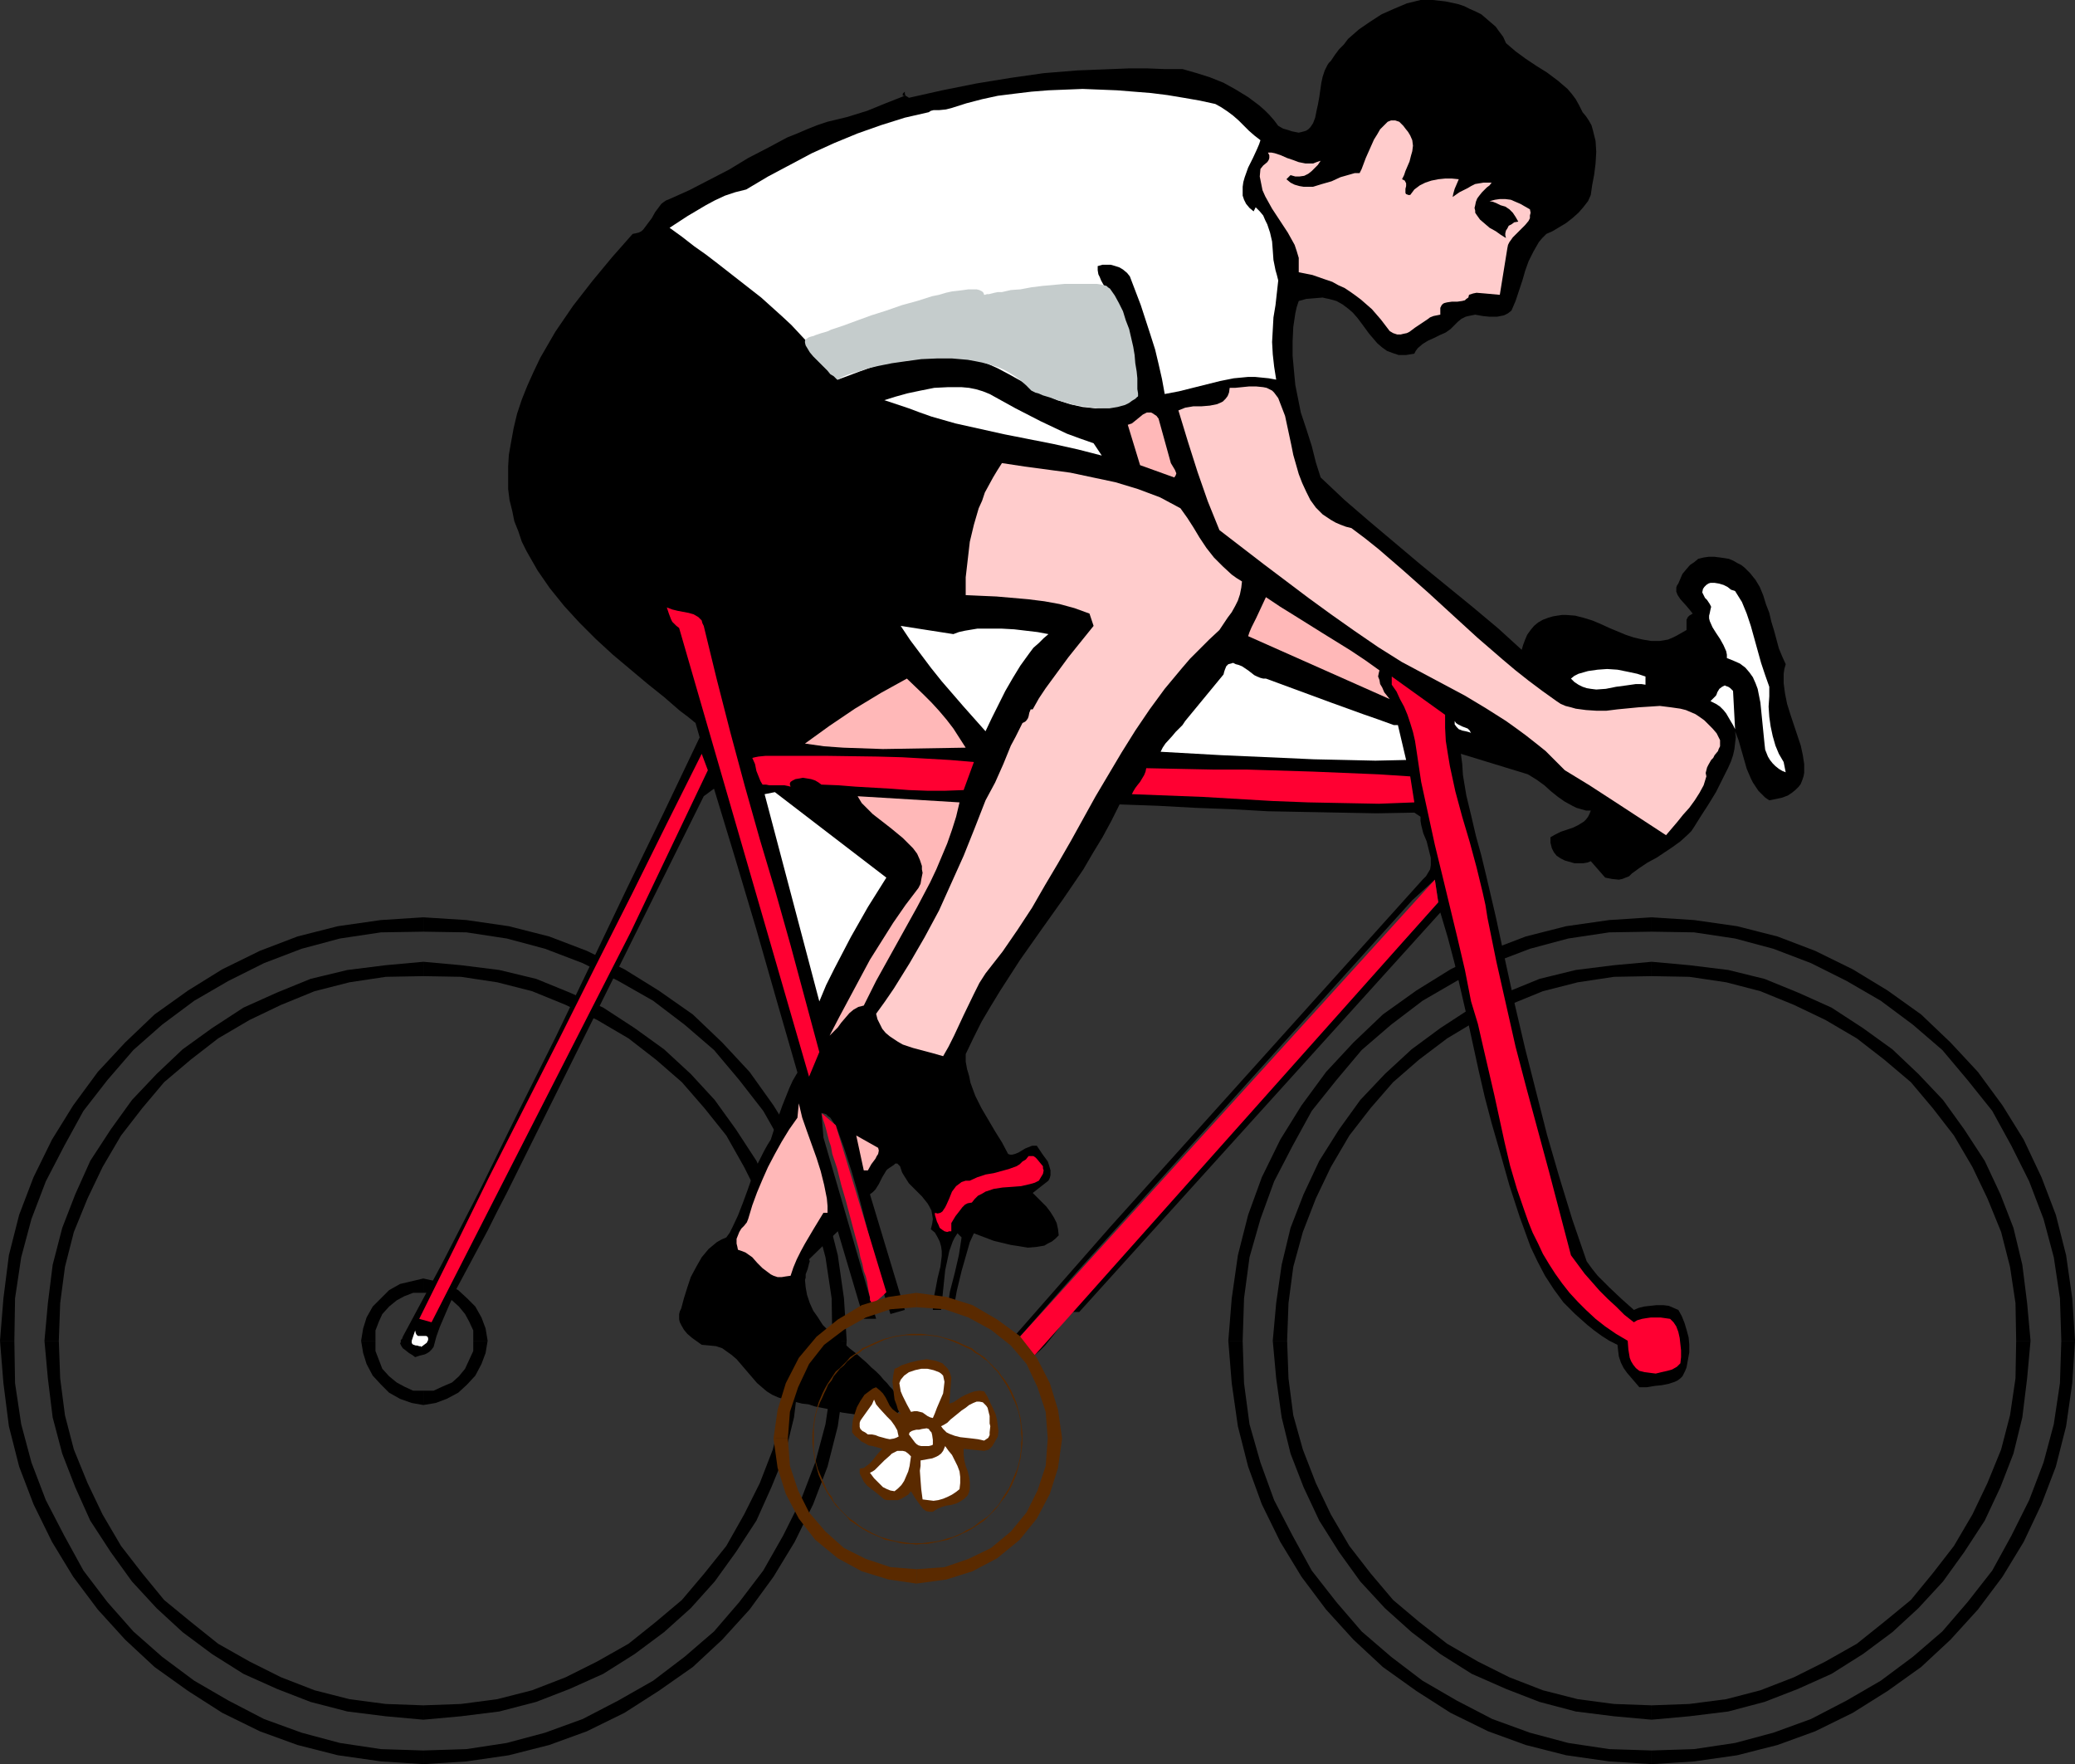
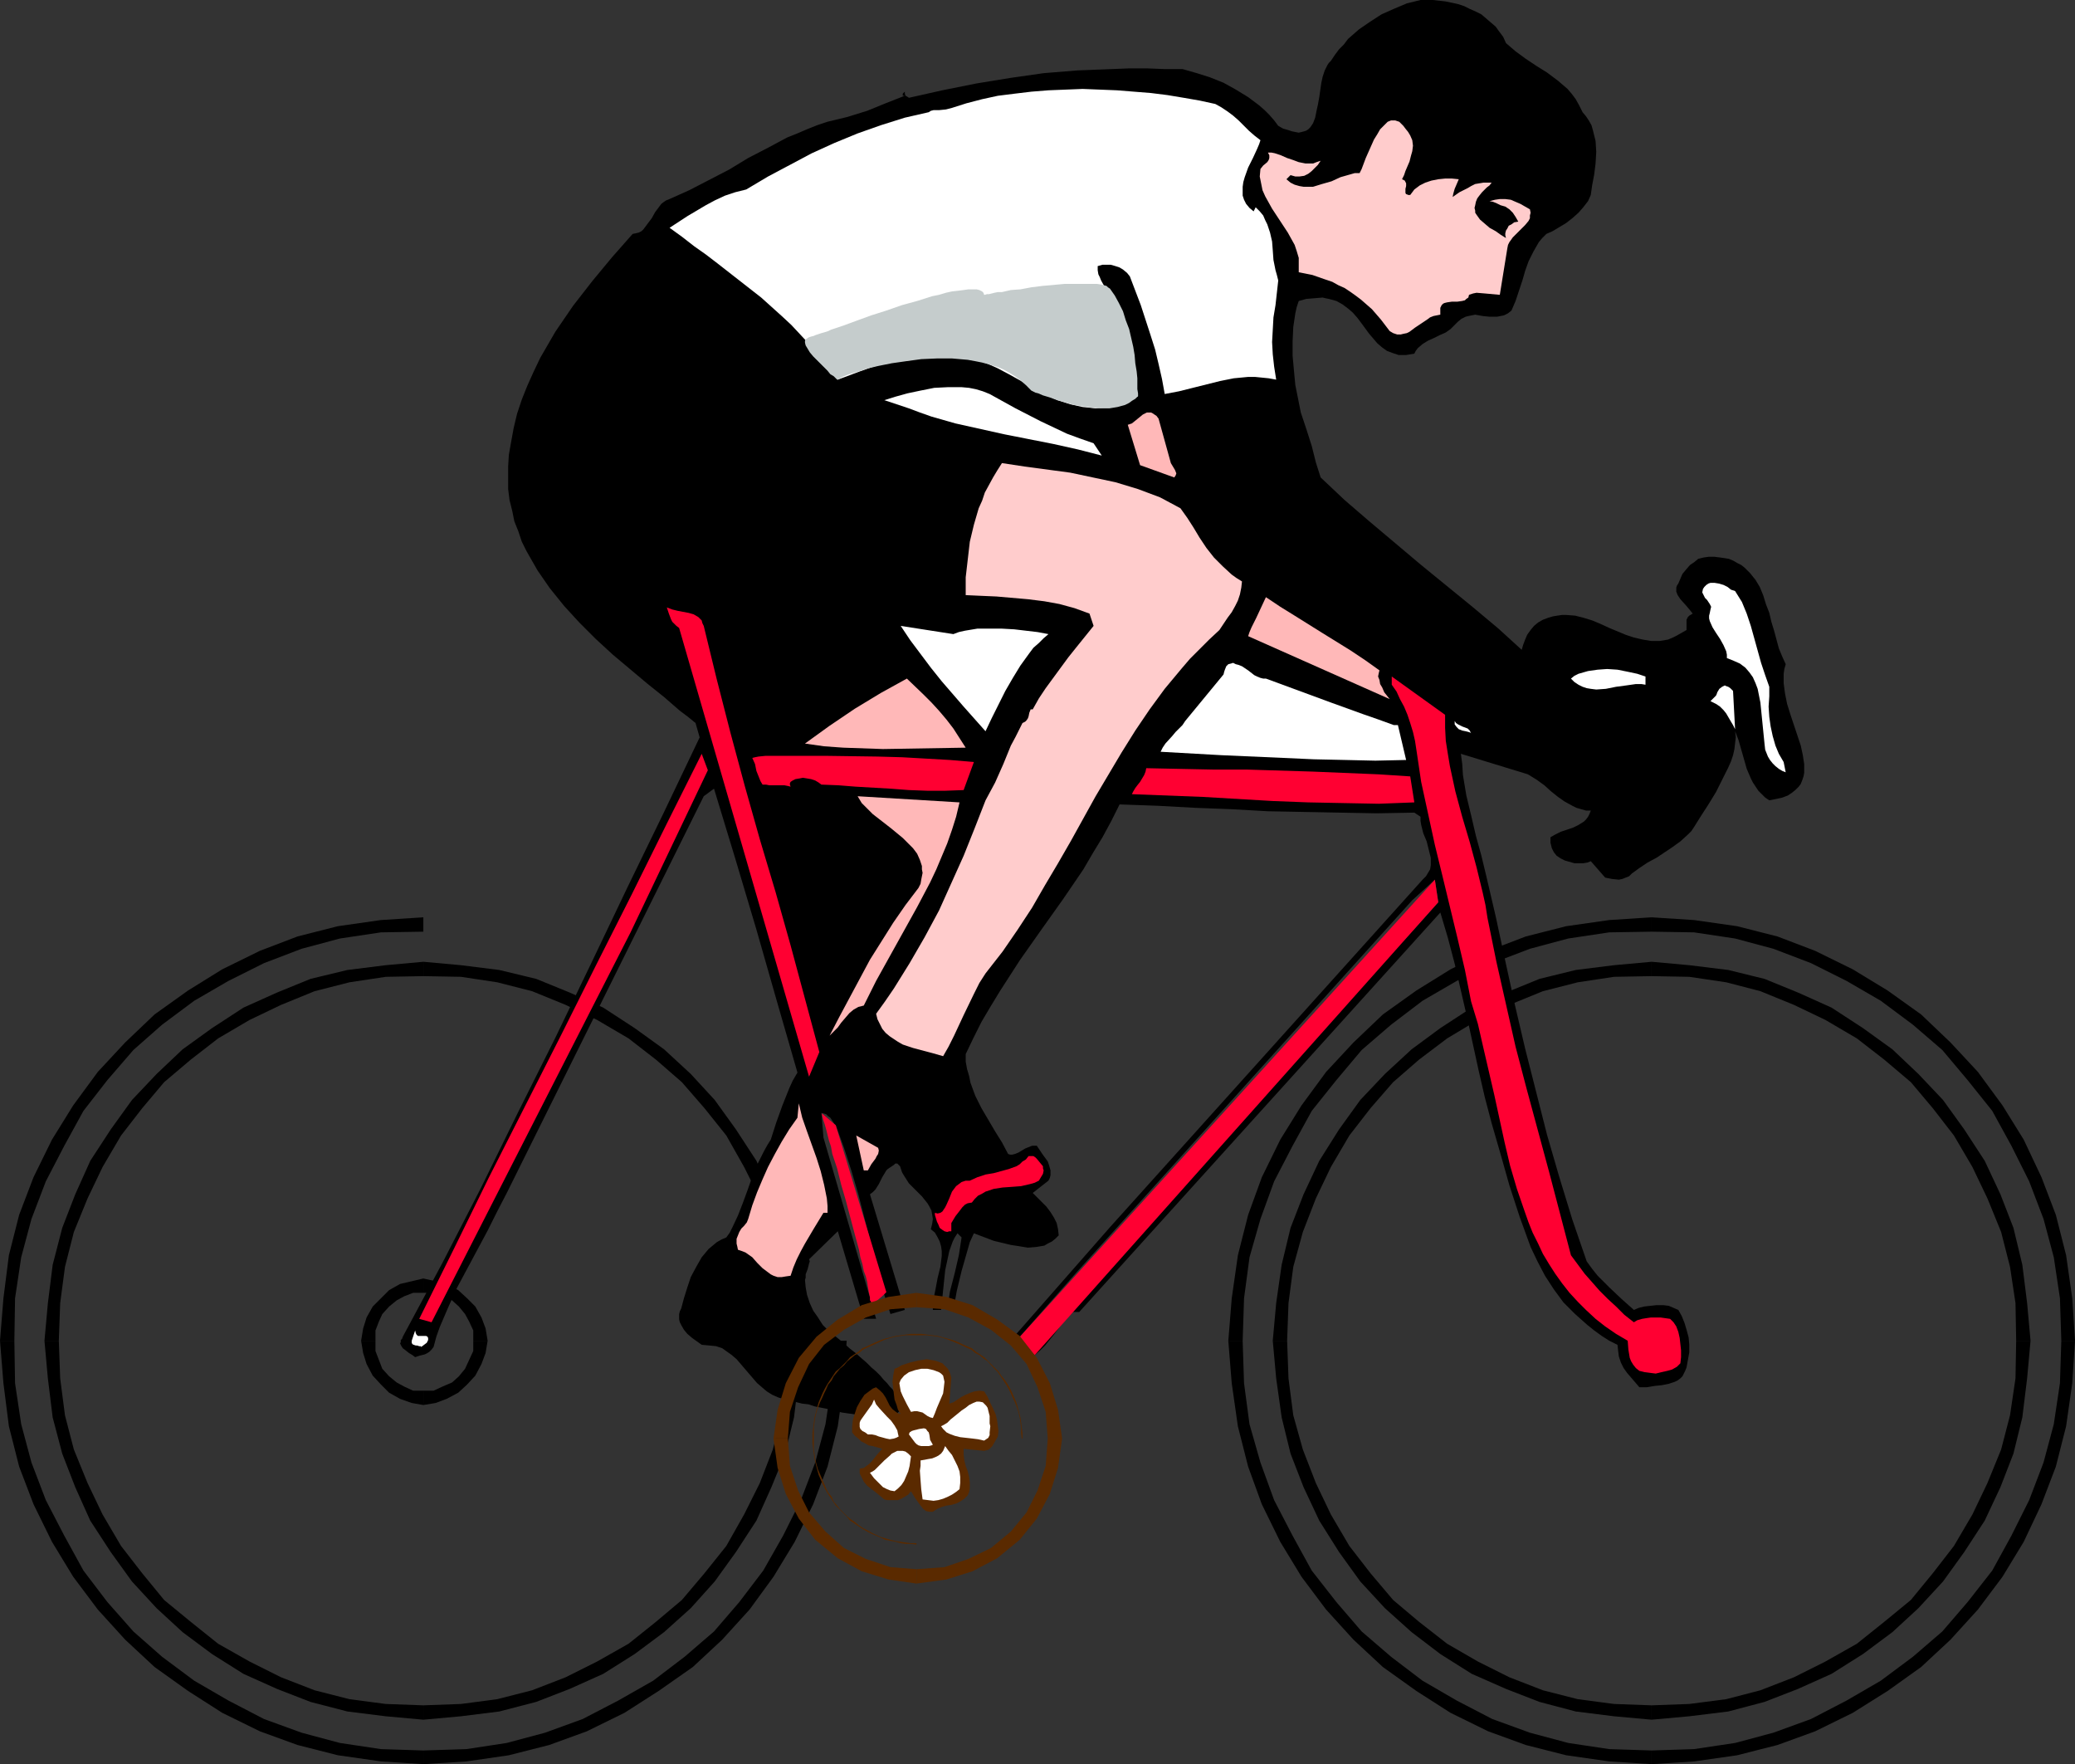
<svg xmlns="http://www.w3.org/2000/svg" xmlns:ns1="http://sodipodi.sourceforge.net/DTD/sodipodi-0.dtd" xmlns:ns2="http://www.inkscape.org/namespaces/inkscape" version="1.0" width="129.724mm" height="110.275mm" id="svg66" ns1:docname="Cyclist 14.wmf">
  <rect width="100%" height="100%" fill="#333333" stroke="none" />
  <ns1:namedview id="namedview66" pagecolor="#ffffff" bordercolor="#000000" borderopacity="0.25" ns2:showpageshadow="2" ns2:pageopacity="0.0" ns2:pagecheckerboard="0" ns2:deskcolor="#d1d1d1" ns2:document-units="mm" />
  <defs id="defs1">
    <pattern id="WMFhbasepattern" patternUnits="userSpaceOnUse" width="6" height="6" x="0" y="0" />
  </defs>
  <path style="fill:#000000;fill-opacity:1;fill-rule:evenodd;stroke:none" d="m 196.667,316.753 -0.162,10.02 -1.454,9.697 -2.424,9.05 -3.394,8.888 -4.202,8.404 -4.686,8.242 -5.656,7.434 -5.979,6.949 -6.949,5.98 -7.434,5.656 -8.242,4.687 -8.403,4.363 -8.888,3.232 -9.05,2.424 -9.534,1.454 -10.181,0.323 v 3.232 l 10.181,-0.646 10.019,-1.454 9.534,-2.424 8.888,-3.232 8.888,-4.363 8.08,-5.171 8.08,-5.656 6.949,-6.464 6.464,-7.111 5.656,-7.757 5.01,-8.242 4.363,-8.888 3.394,-8.888 2.424,-9.535 1.454,-10.181 0.646,-10.02 z" id="path1" />
-   <path style="fill:#000000;fill-opacity:1;fill-rule:evenodd;stroke:none" d="m 100.03,220.111 10.181,0.162 9.534,1.454 9.05,2.424 8.888,3.394 8.403,4.202 8.242,4.687 7.434,5.656 6.949,5.98 5.979,7.111 5.656,7.272 4.686,8.242 4.202,8.404 3.394,8.888 2.424,9.05 1.454,9.697 0.162,10.02 h 3.394 l -0.646,-10.02 -1.454,-10.181 -2.424,-9.535 -3.394,-8.888 -4.363,-8.888 -5.01,-8.08 -5.656,-7.919 -6.464,-6.949 -6.949,-6.626 -8.08,-5.656 -8.08,-5.01 -8.888,-4.363 -8.888,-3.394 -9.534,-2.424 -10.019,-1.454 -10.181,-0.646 z" id="path2" />
  <path style="fill:#000000;fill-opacity:1;fill-rule:evenodd;stroke:none" d="m 3.394,316.753 0.162,-10.02 1.454,-9.697 2.424,-9.05 3.394,-8.888 4.363,-8.404 4.525,-8.242 5.656,-7.272 6.141,-7.111 6.787,-5.98 7.595,-5.656 8.08,-4.687 8.403,-4.202 8.888,-3.394 9.05,-2.424 9.696,-1.454 10.019,-0.162 v -3.394 l -10.019,0.646 -10.181,1.454 -9.534,2.424 -8.888,3.394 -8.888,4.363 -8.08,5.01 -7.918,5.656 -6.949,6.626 -6.464,6.949 -5.818,7.919 -5.01,8.08 -4.363,8.888 -3.394,8.888 L 2.101,296.552 0.808,306.733 0,316.753 Z" id="path3" />
  <path style="fill:#000000;fill-opacity:1;fill-rule:evenodd;stroke:none" d="m 100.03,413.557 -10.019,-0.323 -9.696,-1.454 -9.05,-2.424 -8.888,-3.232 -8.403,-4.363 -8.08,-4.687 -7.595,-5.656 -6.787,-5.98 -6.141,-6.949 -5.656,-7.434 -4.525,-8.242 -4.363,-8.404 L 7.434,345.519 5.01,336.469 3.555,326.773 3.394,316.753 H 0 l 0.808,10.02 1.293,10.181 2.424,9.535 3.394,8.888 4.363,8.888 5.01,8.242 5.818,7.757 6.464,7.111 6.949,6.464 7.918,5.656 8.08,5.171 8.888,4.363 8.888,3.232 9.534,2.424 10.181,1.454 10.019,0.646 z" id="path4" />
  <path style="fill:#000000;fill-opacity:1;fill-rule:evenodd;stroke:none" d="m 186.163,316.753 -0.323,8.888 -1.131,8.727 -2.101,8.08 -3.07,7.919 -3.717,7.434 -4.202,7.434 -5.171,6.464 -5.333,6.303 -6.141,5.171 -6.464,5.171 -7.434,4.202 -7.434,3.717 -7.918,3.071 -8.242,2.101 -8.565,1.131 -8.888,0.323 v 3.394 l 8.888,-0.808 9.05,-1.131 8.726,-2.263 7.918,-3.071 7.918,-3.555 7.434,-4.687 6.949,-5.171 6.302,-5.656 5.656,-6.303 5.01,-6.949 4.848,-7.434 3.555,-7.919 3.232,-7.919 2.101,-8.565 1.131,-9.212 0.808,-8.888 z" id="path5" />
  <path style="fill:#000000;fill-opacity:1;fill-rule:evenodd;stroke:none" d="m 100.03,230.616 8.888,0.162 8.565,1.293 8.242,2.101 7.918,3.232 7.434,3.555 7.434,4.363 6.464,5.01 6.141,5.333 5.333,6.141 5.171,6.464 4.202,7.434 3.717,7.434 3.07,7.919 2.101,8.242 1.131,8.565 0.323,8.888 h 3.394 l -0.808,-8.888 -1.131,-9.05 -2.101,-8.727 -3.232,-7.919 -3.555,-7.919 -4.848,-7.434 -5.01,-6.949 -5.656,-6.141 -6.302,-5.818 -6.949,-5.01 -7.434,-4.848 -7.918,-3.555 -7.918,-3.232 -8.726,-2.101 -9.05,-1.131 -8.888,-0.808 z" id="path6" />
  <path style="fill:#000000;fill-opacity:1;fill-rule:evenodd;stroke:none" d="m 13.898,316.753 0.323,-8.888 1.131,-8.565 2.101,-8.242 3.232,-7.919 3.555,-7.434 4.363,-7.434 5.01,-6.464 5.171,-6.141 6.302,-5.333 6.464,-5.01 7.434,-4.363 7.434,-3.555 7.918,-3.232 8.242,-2.101 8.565,-1.293 8.888,-0.162 v -3.394 l -8.888,0.808 -9.05,1.131 -8.726,2.101 -7.918,3.232 -7.918,3.555 -7.434,4.848 -6.949,5.01 -6.141,5.818 -5.818,6.141 -5.01,6.949 -4.848,7.434 -3.555,7.919 -3.07,7.919 -2.262,8.727 -1.131,9.05 -0.808,8.888 z" id="path7" />
  <path style="fill:#000000;fill-opacity:1;fill-rule:evenodd;stroke:none" d="m 100.03,402.891 -8.888,-0.323 -8.565,-1.131 -8.242,-2.101 -7.918,-3.071 -7.434,-3.717 -7.434,-4.202 -6.464,-5.171 -6.302,-5.171 -5.171,-6.303 -5.01,-6.464 -4.363,-7.434 -3.555,-7.434 -3.232,-7.919 -2.101,-8.08 -1.131,-8.727 -0.323,-8.888 h -3.394 l 0.808,8.888 1.131,9.212 2.262,8.565 3.07,7.919 3.555,7.919 4.848,7.434 5.01,6.949 5.818,6.303 6.141,5.656 6.949,5.171 7.434,4.687 7.918,3.555 7.918,3.071 8.726,2.263 9.05,1.131 8.888,0.808 z" id="path8" />
  <path style="fill:#000000;fill-opacity:1;fill-rule:evenodd;stroke:none" d="m 111.827,316.753 v 2.424 l -0.97,2.101 -0.97,2.101 -1.454,1.778 -1.616,1.454 -2.262,0.97 -2.101,0.97 h -2.424 v 3.394 l 2.909,-0.485 2.586,-0.97 2.747,-1.454 2.101,-1.939 1.939,-2.101 1.454,-2.747 0.97,-2.586 0.485,-2.909 z" id="path9" />
  <path style="fill:#000000;fill-opacity:1;fill-rule:evenodd;stroke:none" d="m 100.03,305.44 h 2.424 l 2.101,0.808 2.262,0.97 1.616,1.454 1.454,1.778 0.97,1.778 0.97,2.101 v 2.424 h 3.394 l -0.485,-2.909 -0.97,-2.586 -1.454,-2.586 -1.939,-1.939 -2.101,-1.939 -2.747,-1.454 -2.586,-0.646 -2.909,-0.646 z" id="path10" />
  <path style="fill:#000000;fill-opacity:1;fill-rule:evenodd;stroke:none" d="m 88.718,316.753 v -2.424 l 0.808,-2.101 0.808,-1.778 1.616,-1.778 1.778,-1.454 1.778,-0.97 2.101,-0.808 h 2.424 v -3.394 l -2.747,0.646 -2.747,0.646 -2.586,1.454 -1.939,1.939 -1.939,1.939 -1.454,2.586 -0.808,2.586 -0.485,2.909 z" id="path11" />
  <path style="fill:#000000;fill-opacity:1;fill-rule:evenodd;stroke:none" d="m 100.03,328.551 h -2.424 l -2.101,-0.97 -1.778,-0.97 -1.778,-1.454 -1.616,-1.778 -0.808,-2.101 -0.808,-2.101 v -2.424 h -3.394 l 0.485,2.909 0.808,2.586 1.454,2.747 1.939,2.101 1.939,1.939 2.586,1.454 2.747,0.97 2.747,0.485 z" id="path12" />
  <path style="fill:#000000;fill-opacity:1;fill-rule:evenodd;stroke:none" d="m 487.062,316.753 -0.323,10.02 -1.454,9.697 -2.424,9.05 -3.394,8.888 -4.202,8.404 -4.525,8.242 -5.818,7.434 -5.979,6.949 -6.949,5.98 -7.595,5.656 -8.08,4.687 -8.403,4.363 -8.888,3.232 -9.05,2.424 -9.696,1.454 -10.019,0.323 v 3.232 l 10.019,-0.646 10.181,-1.454 9.534,-2.424 8.888,-3.232 8.888,-4.363 8.242,-5.171 7.918,-5.656 6.949,-6.464 6.464,-7.111 5.818,-7.757 5.01,-8.242 4.202,-8.888 3.394,-8.888 2.424,-9.535 1.454,-10.181 0.646,-10.02 z" id="path13" />
  <path style="fill:#000000;fill-opacity:1;fill-rule:evenodd;stroke:none" d="m 390.264,220.111 10.019,0.162 9.696,1.454 9.05,2.424 8.888,3.394 8.403,4.202 8.08,4.687 7.595,5.656 6.949,5.98 5.979,7.111 5.818,7.272 4.525,8.242 4.202,8.404 3.394,8.888 2.424,9.05 1.454,9.697 0.323,10.02 h 3.232 l -0.646,-10.02 -1.454,-10.181 -2.424,-9.535 -3.394,-8.888 -4.202,-8.888 -5.01,-8.08 -5.818,-7.919 -6.464,-6.949 -6.949,-6.626 -7.918,-5.656 -8.242,-5.01 -8.888,-4.363 -8.888,-3.394 -9.534,-2.424 -10.181,-1.454 -10.019,-0.646 z" id="path14" />
  <path style="fill:#000000;fill-opacity:1;fill-rule:evenodd;stroke:none" d="m 293.627,316.753 0.323,-10.02 1.293,-9.697 2.586,-9.05 3.232,-8.888 4.363,-8.404 4.525,-8.242 5.818,-7.272 5.979,-7.111 6.949,-5.98 7.434,-5.656 8.08,-4.687 8.403,-4.202 8.888,-3.394 9.05,-2.424 9.696,-1.454 10.019,-0.162 v -3.394 l -10.019,0.646 -10.181,1.454 -9.534,2.424 -8.888,3.394 -8.888,4.363 -8.08,5.01 -7.918,5.656 -6.949,6.626 -6.464,6.949 -5.818,7.919 -5.01,8.08 -4.363,8.888 -3.232,8.888 -2.424,9.535 -1.454,10.181 -0.808,10.02 z" id="path15" />
  <path style="fill:#000000;fill-opacity:1;fill-rule:evenodd;stroke:none" d="m 390.264,413.557 -10.019,-0.323 -9.696,-1.454 -9.05,-2.424 -8.888,-3.232 -8.403,-4.363 -8.08,-4.687 -7.434,-5.656 -6.949,-5.98 -5.979,-6.949 -5.818,-7.434 -4.525,-8.242 -4.363,-8.404 -3.232,-8.888 -2.586,-9.05 -1.293,-9.697 -0.323,-10.02 h -3.394 l 0.808,10.02 1.454,10.181 2.424,9.535 3.232,8.888 4.363,8.888 5.01,8.242 5.818,7.757 6.464,7.111 6.949,6.464 7.918,5.656 8.08,5.171 8.888,4.363 8.888,3.232 9.534,2.424 10.181,1.454 10.019,0.646 z" id="path16" />
  <path style="fill:#000000;fill-opacity:1;fill-rule:evenodd;stroke:none" d="m 476.396,316.753 -0.162,8.888 -1.293,8.727 -2.101,8.08 -3.232,7.919 -3.555,7.434 -4.363,7.434 -5.01,6.464 -5.171,6.303 -6.302,5.171 -6.464,5.171 -7.434,4.202 -7.434,3.717 -7.918,3.071 -8.08,2.101 -8.726,1.131 -8.888,0.323 v 3.394 l 8.888,-0.808 9.211,-1.131 8.565,-2.263 7.918,-3.071 7.918,-3.555 7.434,-4.687 6.949,-5.171 6.141,-5.656 5.818,-6.303 5.01,-6.949 4.848,-7.434 3.717,-7.919 3.07,-7.919 2.101,-8.565 1.131,-9.212 0.808,-8.888 z" id="path17" />
  <path style="fill:#000000;fill-opacity:1;fill-rule:evenodd;stroke:none" d="m 390.264,230.616 8.888,0.162 8.726,1.293 8.08,2.101 7.918,3.232 7.434,3.555 7.434,4.363 6.464,5.01 6.302,5.333 5.171,6.141 5.01,6.464 4.363,7.434 3.555,7.434 3.232,7.919 2.101,8.242 1.293,8.565 0.162,8.888 h 3.394 l -0.808,-8.888 -1.131,-9.05 -2.101,-8.727 -3.07,-7.919 -3.717,-7.919 -4.848,-7.434 -5.01,-6.949 -5.818,-6.141 -6.141,-5.818 -6.949,-5.01 -7.434,-4.848 -7.918,-3.555 -7.918,-3.232 -8.565,-2.101 -9.211,-1.131 -8.888,-0.808 z" id="path18" />
  <path style="fill:#000000;fill-opacity:1;fill-rule:evenodd;stroke:none" d="m 304.131,316.753 0.323,-8.888 1.131,-8.565 2.262,-8.242 3.07,-7.919 3.555,-7.434 4.363,-7.434 5.01,-6.464 5.333,-6.141 6.141,-5.333 6.626,-5.01 7.272,-4.363 7.434,-3.555 7.918,-3.232 8.242,-2.101 8.565,-1.293 8.888,-0.162 v -3.394 l -8.888,0.808 -9.05,1.131 -8.565,2.101 -7.918,3.232 -8.08,3.555 -7.434,4.848 -6.787,5.01 -6.302,5.818 -5.818,6.141 -5.01,6.949 -4.686,7.434 -3.717,7.919 -3.07,7.919 -2.101,8.727 -1.293,9.05 -0.808,8.888 z" id="path19" />
  <path style="fill:#000000;fill-opacity:1;fill-rule:evenodd;stroke:none" d="m 390.264,402.891 -8.888,-0.323 -8.565,-1.131 -8.242,-2.101 -7.918,-3.071 -7.434,-3.717 -7.272,-4.202 -6.626,-5.171 -6.141,-5.171 -5.333,-6.303 -5.01,-6.464 -4.363,-7.434 -3.555,-7.434 -3.07,-7.919 -2.262,-8.08 -1.131,-8.727 -0.323,-8.888 h -3.394 l 0.808,8.888 1.293,9.212 2.101,8.565 3.07,7.919 3.717,7.919 4.686,7.434 5.01,6.949 5.818,6.303 6.302,5.656 6.787,5.171 7.434,4.687 8.08,3.555 7.918,3.071 8.565,2.263 9.05,1.131 8.888,0.808 z" id="path20" />
  <path style="fill:#000000;fill-opacity:1;fill-rule:evenodd;stroke:none" d="m 355.843,10.181 1.131,0.97 1.131,0.97 2.424,1.778 2.424,1.616 2.586,1.616 2.586,1.939 1.131,0.97 1.131,0.97 0.97,1.131 0.97,1.293 0.808,1.454 0.808,1.616 0.808,0.97 0.646,0.97 0.646,1.131 0.323,1.131 0.323,1.293 0.323,1.293 0.162,2.586 -0.162,2.747 -0.323,2.586 -0.485,2.586 -0.323,2.263 -0.646,1.454 -1.131,1.454 -1.131,1.293 -1.454,1.293 -1.454,1.131 -1.616,0.97 -1.616,0.97 -1.454,0.646 -0.97,0.97 -0.808,0.97 -0.646,1.131 -0.646,1.131 -1.131,2.263 -0.808,2.263 -0.646,2.263 -0.808,2.424 -0.808,2.424 -0.97,2.263 -0.808,0.646 -0.97,0.485 -0.808,0.162 -0.808,0.162 h -1.778 l -1.616,-0.162 -1.778,-0.323 -0.808,0.162 -0.808,0.162 -0.646,0.162 -0.97,0.485 -0.808,0.646 -0.808,0.808 -0.97,0.97 -1.131,0.808 -1.454,0.646 -1.293,0.646 -1.454,0.646 -1.293,0.808 -1.131,0.97 -0.485,0.646 -0.323,0.646 -0.97,0.162 -0.97,0.162 h -0.97 -0.808 l -1.454,-0.485 -1.293,-0.485 -1.131,-0.808 -1.131,-0.97 -0.97,-1.131 -0.97,-1.131 -1.778,-2.424 -0.97,-1.293 -1.131,-1.293 -1.131,-0.97 -1.293,-0.97 -1.454,-0.808 -1.778,-0.485 -0.808,-0.162 -0.646,-0.162 -1.939,0.162 -1.939,0.162 -1.778,0.485 -0.485,1.454 -0.323,1.454 -0.485,3.232 -0.162,3.394 v 3.394 l 0.323,3.555 0.323,3.394 0.646,3.232 0.646,3.232 1.293,3.879 1.293,4.04 0.97,3.879 1.131,3.555 2.747,2.586 2.909,2.747 5.818,5.01 6.141,5.171 6.141,5.171 6.141,5.01 6.141,5.01 5.979,5.01 5.494,5.01 0.323,-1.131 0.485,-1.293 0.485,-1.131 0.808,-1.131 0.808,-0.97 0.97,-0.808 1.131,-0.646 1.293,-0.485 1.131,-0.323 0.97,-0.162 1.131,-0.162 h 0.97 l 2.101,0.162 1.939,0.485 2.101,0.646 1.939,0.808 2.101,0.97 3.878,1.616 1.939,0.646 2.101,0.485 1.939,0.323 h 2.101 l 0.97,-0.162 0.97,-0.162 1.131,-0.485 0.97,-0.485 1.131,-0.646 1.131,-0.646 v -0.485 -0.323 -0.646 -0.485 -0.485 l 0.323,-0.646 0.323,-0.323 0.808,-0.485 -0.646,-0.808 -0.808,-0.97 -1.454,-1.616 -0.646,-0.97 -0.323,-0.808 v -0.97 l 0.162,-0.485 0.323,-0.485 0.485,-1.131 0.485,-1.131 0.808,-0.97 0.97,-1.131 0.97,-0.646 0.97,-0.808 1.293,-0.323 1.131,-0.162 h 1.454 l 1.293,0.162 1.131,0.162 0.97,0.162 1.131,0.485 0.808,0.485 0.97,0.485 0.808,0.646 1.293,1.293 1.293,1.616 0.97,1.616 0.808,1.939 0.646,2.101 0.808,2.101 0.485,2.101 0.646,2.101 1.131,4.202 0.808,1.939 0.808,1.778 -0.323,1.131 -0.162,1.131 v 1.131 1.131 l 0.323,2.424 0.485,2.424 0.808,2.586 0.808,2.424 0.808,2.424 0.808,2.424 0.485,2.263 0.323,2.101 v 2.101 l -0.162,0.808 -0.323,0.97 -0.323,0.808 -0.485,0.646 -0.808,0.808 -0.808,0.646 -0.97,0.646 -1.293,0.485 -1.454,0.323 -1.616,0.323 -0.97,-0.646 -0.808,-0.808 -0.808,-0.808 -0.646,-0.97 -0.646,-0.97 -0.485,-0.97 -0.97,-2.263 -0.646,-2.263 -0.646,-2.263 -0.646,-2.263 -0.808,-2.101 0.162,1.454 -0.162,1.293 -0.162,1.454 -0.323,1.454 -0.485,1.454 -0.646,1.454 -1.454,2.909 -1.454,2.909 -1.778,2.909 -1.778,2.747 -0.808,1.293 -0.808,1.293 -0.646,0.97 -0.808,0.808 -1.778,1.616 -1.778,1.293 -1.939,1.293 -1.939,1.293 -2.101,1.131 -1.939,1.293 -1.778,1.293 -0.646,0.646 -0.808,0.323 -0.808,0.323 -0.808,0.162 -1.616,-0.162 -1.616,-0.323 -3.394,-3.879 -0.808,0.323 -0.97,0.162 h -0.97 -1.131 l -1.131,-0.323 -1.131,-0.323 -0.97,-0.485 -0.97,-0.646 -0.646,-0.808 -0.485,-0.97 -0.323,-1.293 v -1.293 l 1.131,-0.646 1.293,-0.646 1.454,-0.485 1.454,-0.485 1.293,-0.646 1.293,-0.808 0.485,-0.485 0.485,-0.646 0.323,-0.646 0.323,-0.808 h -1.131 l -1.131,-0.323 -1.131,-0.323 -0.97,-0.485 -1.778,-0.97 -1.616,-1.131 -1.616,-1.293 -1.616,-1.454 -1.778,-1.293 -2.101,-1.293 -15.837,-4.848 0.323,2.424 0.162,2.586 0.808,4.848 1.131,4.687 1.131,4.848 1.293,4.687 1.131,4.687 1.131,4.848 1.131,4.848 2.262,10.505 2.262,10.343 2.424,10.343 2.586,10.181 2.586,10.181 2.909,10.02 3.07,10.02 3.394,9.858 1.293,1.778 1.293,1.616 1.454,1.454 1.293,1.293 2.909,2.747 2.909,2.586 1.131,-0.485 1.293,-0.323 1.454,-0.162 1.454,-0.162 h 1.616 l 1.293,0.162 1.131,0.485 1.131,0.485 0.808,1.454 0.646,1.616 0.485,1.616 0.485,1.778 0.162,1.778 v 1.778 l -0.323,1.778 -0.323,1.778 -0.323,0.808 -0.323,0.646 -0.323,0.646 -0.485,0.485 -0.646,0.485 -0.646,0.323 -1.454,0.485 -1.616,0.323 -1.616,0.162 -1.939,0.323 h -1.778 l -1.939,-2.263 -0.97,-1.131 -0.808,-1.131 -0.646,-1.293 -0.485,-1.454 -0.162,-1.293 -0.162,-1.454 -1.939,-0.97 -1.778,-1.131 -1.778,-1.293 -1.616,-1.293 -1.454,-1.293 -1.454,-1.293 -1.454,-1.454 -1.293,-1.293 -2.262,-3.071 -2.101,-3.232 -1.778,-3.394 -1.616,-3.394 -1.293,-3.555 -1.293,-3.555 -2.424,-7.434 -2.101,-7.434 -2.101,-7.272 -1.616,-6.141 -1.454,-6.303 -2.747,-12.605 -2.909,-12.605 -1.616,-6.141 -1.778,-5.98 -85.325,94.379 h -1.454 l -1.293,1.293 -1.131,1.293 -1.131,1.454 -0.97,1.293 -2.101,2.586 -1.131,1.131 -1.293,1.131 -0.97,-0.97 5.979,-6.141 5.979,-6.303 5.979,-6.464 5.979,-6.626 12.12,-13.252 12.12,-13.575 12.12,-13.575 12.12,-13.575 11.958,-13.414 6.141,-6.626 5.818,-6.464 -0.808,-5.333 -5.333,4.848 -79.184,87.754 -14.382,16.322 -0.97,-0.485 23.109,-26.342 73.851,-82.097 0.808,-0.808 0.485,-0.808 0.485,-0.808 0.162,-0.97 v -0.808 -0.97 l -0.485,-1.939 -0.485,-1.939 -0.808,-1.939 -0.485,-1.939 -0.162,-0.97 v -0.97 l -1.454,-0.97 -8.888,0.162 -8.726,-0.162 -8.403,-0.162 -8.565,-0.162 -8.565,-0.485 -8.565,-0.323 -8.888,-0.485 -9.05,-0.323 -1.939,3.879 -2.101,3.879 -2.262,3.717 -2.262,3.879 -4.848,7.111 -5.171,7.272 -5.01,7.111 -4.686,7.272 -2.262,3.717 -2.101,3.555 -1.939,3.879 -1.778,3.717 v 1.778 l 0.323,1.778 0.485,1.616 0.323,1.616 1.131,3.071 1.454,2.909 1.616,2.747 1.616,2.747 1.616,2.586 1.454,2.747 0.485,0.162 h 0.485 l 0.646,-0.162 0.808,-0.323 0.808,-0.485 0.808,-0.485 0.808,-0.323 0.808,-0.323 h 1.131 l 1.293,1.939 1.293,1.778 0.323,0.97 0.323,1.131 v 1.131 l -0.162,0.646 -0.323,0.646 -3.717,2.909 2.101,2.101 1.131,1.131 0.97,1.293 0.808,1.293 0.646,1.293 0.323,1.454 0.162,1.454 -0.808,0.808 -0.808,0.646 -0.97,0.485 -0.808,0.485 -0.97,0.162 -0.97,0.162 -1.939,0.162 -1.939,-0.323 -2.101,-0.323 -4.04,-0.97 -4.686,-1.778 -0.97,2.101 -0.646,2.263 -1.293,4.525 -1.131,4.687 -0.808,4.525 h -1.454 l 0.323,-2.263 0.323,-2.101 1.131,-4.363 0.97,-4.202 0.323,-2.101 0.323,-2.101 -0.97,-0.97 -0.646,0.97 -0.485,0.97 -0.808,2.263 -0.485,2.263 -0.485,2.263 -0.485,4.687 -0.485,4.687 h -1.939 v -1.293 l 0.162,-1.293 0.485,-2.424 0.485,-2.586 0.646,-2.586 0.162,-1.293 0.162,-1.293 v -1.131 l -0.162,-1.131 -0.323,-1.131 -0.485,-0.97 -0.646,-1.131 -0.97,-0.808 0.323,-1.293 0.162,-1.131 -0.162,-0.97 -0.162,-0.97 -0.485,-0.97 -0.485,-0.808 -1.293,-1.616 -1.616,-1.616 -1.454,-1.454 -1.131,-1.778 -0.485,-0.808 -0.323,-0.97 -0.162,-0.485 -0.162,-0.162 -0.485,-0.485 h -0.485 l -0.323,0.323 -0.97,0.646 -0.485,0.323 -0.323,0.323 -0.97,1.616 -0.808,1.616 -0.808,1.293 -0.646,0.646 -0.646,0.485 8.242,27.312 -3.394,0.97 -1.778,-5.495 -1.454,-5.656 -1.454,-5.818 -1.454,-5.656 -1.454,-5.656 -1.616,-5.495 -1.778,-5.495 -1.939,-5.333 -0.323,-0.323 -0.323,-0.485 -0.646,-0.97 -0.485,-0.323 -0.485,-0.485 -0.485,-0.162 -0.646,-0.162 0.485,5.818 12.443,42.826 h -2.909 l -6.141,-20.686 -6.787,6.626 0.162,0.485 -0.162,0.485 -0.323,1.293 -0.485,1.293 v 0.808 l -0.162,0.485 0.162,1.778 0.323,1.778 0.646,1.939 0.808,1.778 1.131,1.616 1.131,1.778 1.454,1.454 1.616,1.293 1.616,1.293 1.616,1.454 1.454,1.131 1.454,1.293 1.131,0.97 1.131,1.131 1.131,0.97 0.97,0.97 0.808,0.97 0.808,0.808 0.646,0.808 0.646,0.646 0.485,0.808 0.323,0.646 0.323,0.646 0.323,0.485 0.323,0.97 v 0.808 l -0.162,0.808 -0.485,0.485 -0.646,0.323 -0.97,0.323 -0.97,0.162 -1.293,0.162 -1.293,-0.162 h -1.454 l -1.616,-0.162 -1.454,-0.323 -3.394,-0.485 -3.232,-0.808 -3.232,-0.646 -1.454,-0.485 -1.454,-0.162 -1.293,-0.323 -1.131,-0.323 -0.808,-0.162 -0.808,-0.162 -1.616,-0.485 -1.454,-0.646 -1.293,-0.808 -1.131,-0.97 -1.131,-0.97 -0.97,-1.131 -0.97,-1.131 -0.97,-1.131 -1.939,-2.263 -1.131,-0.97 -1.131,-0.808 -1.131,-0.808 -1.454,-0.485 -1.616,-0.162 -1.778,-0.162 -2.262,-1.616 -1.131,-0.97 -0.808,-0.97 -0.646,-1.131 -0.323,-0.646 -0.162,-0.646 v -0.646 -0.646 l 0.162,-0.646 0.323,-0.646 0.646,-2.424 0.808,-2.586 0.808,-2.424 1.293,-2.424 1.293,-2.263 0.808,-0.97 0.808,-0.97 0.97,-0.808 0.97,-0.808 1.131,-0.646 1.131,-0.485 0.808,-1.131 0.646,-1.293 1.293,-2.747 1.131,-2.909 1.131,-3.071 1.131,-3.232 1.293,-3.071 1.454,-2.909 0.808,-1.454 0.808,-1.293 1.293,-4.04 1.454,-4.04 1.616,-4.04 0.808,-1.778 1.131,-1.939 -4.848,-16.807 -4.848,-16.969 -5.01,-16.807 -5.01,-16.484 -2.424,1.778 -46.541,93.733 -2.262,4.363 -2.262,4.525 -2.424,4.525 -2.424,4.525 -2.424,4.525 -2.101,4.687 -1.939,4.525 -0.808,2.263 -0.646,2.424 -0.485,0.646 -0.485,0.485 -0.485,0.323 -0.646,0.323 -1.293,0.323 -0.485,0.162 -0.485,0.162 -0.646,-0.485 -0.808,-0.485 -0.808,-0.646 -0.646,-0.485 -0.323,-0.485 -0.323,-0.646 0.162,-0.323 v -0.485 l 0.323,-0.323 0.162,-0.485 9.373,-17.454 9.05,-17.615 8.726,-17.777 8.888,-17.777 8.565,-17.777 8.565,-17.939 8.565,-17.615 8.403,-17.615 -0.97,-3.394 -1.778,-1.454 -1.939,-1.454 -3.717,-3.232 -4.04,-3.232 -4.04,-3.394 -4.04,-3.394 -4.04,-3.717 -3.878,-3.879 -3.555,-3.879 -3.394,-4.202 -1.454,-2.101 -1.454,-2.101 -1.293,-2.263 -1.293,-2.263 -1.131,-2.263 -0.808,-2.424 -0.97,-2.424 -0.485,-2.424 -0.646,-2.586 -0.323,-2.586 v -2.586 -2.747 l 0.162,-2.747 0.485,-2.747 0.646,-3.555 0.808,-3.394 1.131,-3.394 1.293,-3.232 1.454,-3.232 1.616,-3.394 1.778,-3.071 1.778,-3.071 2.101,-3.071 2.101,-3.071 2.262,-2.909 2.262,-2.909 4.686,-5.656 4.848,-5.495 0.808,-0.162 0.646,-0.162 0.646,-0.323 0.485,-0.485 0.97,-1.293 0.97,-1.293 0.808,-1.454 0.97,-1.293 0.485,-0.646 0.646,-0.485 0.485,-0.323 0.808,-0.323 4.686,-2.101 4.686,-2.424 4.686,-2.424 4.525,-2.747 4.686,-2.424 4.525,-2.424 2.424,-0.97 2.262,-0.97 2.424,-0.97 2.424,-0.808 4.686,-1.131 4.686,-1.454 4.363,-1.778 4.525,-1.778 h -0.485 v -0.485 l 0.485,-0.485 v 0.323 0.162 l 0.162,0.485 0.323,0.162 0.485,0.323 7.918,-1.778 8.08,-1.616 7.918,-1.293 7.918,-1.131 7.918,-0.646 8.242,-0.323 4.04,-0.162 h 4.202 l 4.202,0.162 h 4.202 l 3.394,0.97 3.07,0.97 3.232,1.293 2.909,1.616 2.909,1.778 2.586,1.939 1.293,1.131 1.131,1.131 1.131,1.293 0.97,1.293 1.131,0.646 1.131,0.323 0.97,0.323 0.808,0.162 0.808,0.162 0.646,-0.162 0.646,-0.162 0.485,-0.162 0.485,-0.323 0.485,-0.485 0.646,-0.97 0.485,-1.293 0.323,-1.616 0.323,-1.454 0.323,-1.778 0.485,-3.394 0.323,-1.454 0.485,-1.454 0.646,-1.293 0.323,-0.485 0.485,-0.485 0.97,-1.454 0.97,-1.293 1.131,-1.131 0.97,-1.293 2.586,-2.263 2.586,-1.778 2.747,-1.778 2.909,-1.293 3.07,-1.293 L 335.643,0 h 2.909 l 2.909,0.323 1.616,0.323 1.454,0.323 1.454,0.485 1.293,0.646 1.454,0.646 1.293,0.646 1.131,0.97 1.131,0.97 1.131,0.97 0.808,1.131 0.97,1.293 z" id="path21" />
  <path style="fill:#ffffff;fill-opacity:1;fill-rule:evenodd;stroke:none" d="m 287.163,24.565 1.454,0.808 1.454,0.97 1.293,0.97 1.293,1.131 2.424,2.424 1.293,1.131 1.454,1.131 -0.323,0.97 -0.485,1.131 -0.97,2.101 -1.131,2.263 -0.808,2.263 -0.323,1.131 -0.162,1.131 v 1.131 0.97 l 0.323,0.97 0.485,0.97 0.808,0.97 0.97,0.808 0.485,-0.97 0.97,0.97 0.808,0.97 0.485,1.131 0.485,0.97 0.323,0.97 0.323,0.97 0.485,2.101 0.162,2.101 0.162,2.263 0.485,2.424 0.323,1.131 0.323,1.293 -0.646,5.818 -0.485,2.909 -0.162,2.909 -0.162,2.909 0.162,2.909 0.323,2.909 0.485,3.071 -1.778,-0.323 -1.616,-0.162 -1.616,-0.162 h -1.616 l -3.394,0.323 -3.232,0.646 -3.232,0.808 -3.232,0.808 -3.232,0.808 -3.394,0.646 -0.646,-3.555 -0.808,-3.555 -0.808,-3.394 -1.131,-3.555 -2.262,-6.949 -2.586,-6.788 -0.646,-0.808 -0.97,-0.808 -0.808,-0.485 -0.97,-0.323 -1.131,-0.323 h -0.97 -0.97 l -1.131,0.323 v 0.97 l 0.162,0.97 0.323,0.646 0.323,0.808 0.808,1.454 1.131,1.293 2.101,2.747 0.808,1.454 0.323,0.808 0.162,0.97 0.646,2.101 0.323,2.424 0.162,2.263 0.162,2.586 0.162,2.263 0.485,2.424 0.485,2.424 0.485,0.97 0.485,1.131 -1.778,0.97 -1.616,0.646 -1.778,0.485 -1.616,0.485 -1.616,0.162 -1.616,0.162 -1.454,-0.162 -1.616,-0.162 -1.454,-0.323 -1.454,-0.323 -3.07,-0.97 -2.909,-1.293 -2.747,-1.616 -2.909,-1.616 -2.909,-1.616 -2.747,-1.454 -2.909,-1.293 -2.909,-1.131 -1.616,-0.485 -1.454,-0.323 -1.616,-0.162 -1.454,-0.162 h -1.616 l -1.616,0.162 -2.909,0.485 -3.07,0.485 -2.909,0.646 -2.909,0.808 -2.747,0.808 -2.747,0.97 -2.586,0.97 -2.586,0.97 -2.101,-2.909 -2.101,-2.586 -2.262,-2.586 -2.262,-2.424 -2.262,-2.424 -2.262,-2.101 -4.848,-4.363 -5.171,-4.04 -5.171,-4.04 -2.747,-2.101 -2.747,-1.939 -2.909,-2.263 -2.909,-2.101 4.202,-2.747 4.363,-2.586 2.101,-1.131 2.424,-1.131 2.424,-0.808 2.586,-0.646 5.171,-3.071 5.171,-2.747 5.171,-2.747 5.333,-2.424 5.494,-2.263 5.494,-1.939 5.656,-1.778 5.656,-1.293 0.485,-0.323 0.646,-0.162 h 1.293 l 1.616,-0.162 0.646,-0.162 0.646,-0.162 3.555,-1.131 3.717,-0.97 3.717,-0.808 3.878,-0.485 4.04,-0.485 4.04,-0.323 4.04,-0.162 4.04,-0.162 4.04,0.162 4.04,0.162 4.04,0.323 4.04,0.323 3.878,0.485 3.878,0.646 3.717,0.646 z" id="path22" />
  <path style="fill:#ffcccc;fill-opacity:1;fill-rule:evenodd;stroke:none" d="m 333.704,33.13 0.162,1.293 -0.162,1.293 -0.323,1.131 -0.323,1.293 -0.97,2.263 -0.162,0.485 -0.162,0.485 -0.485,0.97 0.323,0.162 0.323,0.162 0.162,0.323 0.162,0.323 v 0.646 l -0.162,0.646 v 0.485 0.485 l 0.162,0.323 h 0.162 l 0.323,0.162 h 0.485 l 0.485,-0.646 0.485,-0.646 1.293,-0.97 1.293,-0.646 1.454,-0.485 1.616,-0.323 1.616,-0.162 h 1.616 l 1.616,0.162 -0.485,1.131 -0.485,1.131 -0.323,1.131 -0.162,0.808 1.616,-1.131 1.939,-0.97 0.808,-0.485 0.97,-0.485 0.97,-0.162 0.97,-0.162 h 1.939 l -0.485,0.646 -0.646,0.485 -1.131,1.131 -0.646,0.808 -0.485,0.646 -0.323,0.808 -0.162,0.808 -0.162,0.646 0.162,0.646 v 0.485 l 0.323,0.485 0.808,1.131 1.131,0.97 1.131,0.97 1.454,0.808 1.131,0.808 1.293,0.808 -0.162,-0.646 v -0.485 l 0.162,-0.646 0.323,-0.485 0.323,-0.646 0.646,-0.323 0.646,-0.485 0.97,-0.162 -0.646,-1.131 -0.646,-0.97 -0.808,-0.808 -0.97,-0.646 -1.131,-0.323 -0.97,-0.485 -0.808,-0.323 -0.808,-0.162 1.293,-0.323 1.131,-0.162 h 1.293 l 1.293,0.162 1.131,0.485 1.131,0.485 2.262,1.293 0.162,0.808 -0.162,0.646 v 0.646 l -0.323,0.646 -0.808,0.97 -0.97,0.97 -0.97,0.97 -0.97,0.97 -0.808,1.131 -0.323,0.646 -0.162,0.808 -1.778,10.989 -1.778,-0.162 -1.778,-0.162 -1.939,-0.162 -0.808,0.162 -0.97,0.323 -0.162,0.646 -0.485,0.323 -0.323,0.323 -0.646,0.162 -1.131,0.162 h -1.293 l -1.131,0.162 -0.646,0.162 -0.323,0.162 -0.323,0.323 -0.323,0.646 v 0.646 0.97 l -0.808,0.162 -0.808,0.162 -0.808,0.323 -0.646,0.485 -1.454,0.97 -1.454,0.97 -1.293,0.97 -0.646,0.323 -0.808,0.162 -0.646,0.162 h -0.808 l -0.97,-0.323 -0.808,-0.485 -2.101,-2.747 -2.101,-2.424 -2.586,-2.263 -1.293,-0.97 -1.131,-0.808 -1.454,-0.97 -1.454,-0.646 -1.454,-0.808 -1.454,-0.485 -3.232,-1.131 -1.616,-0.323 -1.616,-0.323 v -1.778 -1.616 l -0.485,-1.616 -0.485,-1.454 -0.808,-1.454 -0.808,-1.454 -3.717,-5.656 -0.808,-1.454 -0.808,-1.454 -0.646,-1.454 -0.323,-1.616 -0.323,-1.616 0.162,-1.778 0.646,-0.808 0.97,-0.808 0.323,-0.485 0.162,-0.485 v -0.646 l -0.323,-0.646 h 0.808 l 0.808,0.162 1.454,0.485 1.454,0.646 1.454,0.485 1.293,0.485 1.616,0.323 h 0.808 0.97 l 0.808,-0.323 0.97,-0.323 -0.646,0.97 -0.646,0.646 -0.808,0.808 -0.808,0.646 -0.97,0.485 -1.131,0.162 h -0.97 l -1.131,-0.323 -0.97,0.97 0.97,0.808 0.97,0.485 1.131,0.323 0.97,0.162 h 1.131 1.131 l 2.101,-0.646 2.262,-0.646 2.101,-0.97 2.262,-0.646 1.131,-0.323 h 1.131 l 0.485,-0.97 0.485,-1.293 0.485,-1.293 0.646,-1.454 1.293,-2.909 0.808,-1.293 0.646,-1.131 0.97,-0.97 0.808,-0.808 0.808,-0.323 h 0.485 0.485 l 0.485,0.162 0.485,0.162 0.485,0.485 0.485,0.485 0.485,0.646 0.646,0.808 0.485,0.808 z" id="path23" />
  <path style="fill:#ffffff;fill-opacity:1;fill-rule:evenodd;stroke:none" d="m 258.398,104.722 1.939,2.909 -5.656,-1.454 -5.818,-1.293 -11.474,-2.263 -5.818,-1.293 -5.818,-1.293 -5.656,-1.616 -2.747,-0.97 -2.586,-0.97 -5.818,-1.939 2.586,-0.808 2.909,-0.808 3.07,-0.646 3.232,-0.646 3.232,-0.162 h 1.616 1.616 l 1.778,0.162 1.616,0.323 1.616,0.485 1.616,0.646 6.141,3.394 5.979,3.071 3.07,1.454 3.07,1.454 3.07,1.131 z" id="path24" />
-   <path style="fill:#ffcccc;fill-opacity:1;fill-rule:evenodd;stroke:none" d="m 302.03,94.056 0.808,2.101 0.808,2.101 0.97,4.525 0.485,2.263 0.485,2.424 0.646,2.263 0.646,2.263 0.808,2.101 0.97,2.101 0.97,1.939 1.293,1.778 1.616,1.616 0.97,0.646 0.97,0.646 1.131,0.646 1.131,0.485 1.293,0.485 1.293,0.323 3.232,2.424 3.232,2.586 5.979,5.171 5.818,5.171 5.818,5.333 5.656,5.171 5.979,5.171 3.07,2.586 3.07,2.424 3.232,2.424 3.394,2.424 0.97,0.646 1.131,0.485 1.293,0.323 1.131,0.323 2.424,0.323 2.424,0.162 h 2.424 l 2.586,-0.323 5.01,-0.485 2.586,-0.162 2.424,-0.162 2.586,0.323 2.262,0.323 1.293,0.323 1.131,0.485 1.131,0.485 0.97,0.646 1.131,0.808 0.97,0.97 0.97,0.97 0.97,1.131 0.485,0.97 0.323,0.646 v 0.808 0.646 l -0.323,0.646 -0.162,0.485 -0.808,0.97 -0.323,0.646 -0.485,0.485 -0.646,1.131 -0.323,0.646 -0.162,0.646 -0.162,0.646 0.162,0.808 -0.646,2.101 -0.97,1.778 -1.131,1.778 -1.293,1.778 -1.454,1.616 -1.293,1.616 -2.747,3.232 -12.12,-7.919 -5.979,-3.879 -5.818,-3.555 -2.262,-2.263 -2.262,-2.263 -2.424,-1.939 -2.262,-1.778 -2.424,-1.778 -2.262,-1.616 -4.848,-3.071 -4.848,-2.909 -4.848,-2.586 -10.019,-5.333 -5.656,-3.555 -5.656,-3.879 -5.494,-3.879 -5.333,-3.879 -10.504,-7.919 -10.504,-8.08 -2.747,-6.788 -2.424,-6.949 -2.262,-7.111 -2.262,-7.434 0.808,-0.323 0.808,-0.323 1.939,-0.323 h 1.939 l 1.939,-0.162 0.808,-0.162 0.808,-0.162 0.808,-0.323 0.646,-0.323 0.646,-0.646 0.485,-0.646 0.323,-0.808 0.162,-1.131 h 1.293 l 1.616,-0.162 1.616,-0.162 h 1.778 l 1.616,0.162 0.808,0.162 0.646,0.323 0.646,0.323 0.485,0.485 0.485,0.646 z" id="path25" />
  <path style="fill:#ffb8b8;fill-opacity:1;fill-rule:evenodd;stroke:none" d="m 276.659,109.409 0.485,0.808 0.485,0.808 0.323,0.808 -0.162,0.485 -0.323,0.485 -8.08,-2.909 -2.909,-9.535 0.97,-0.323 0.808,-0.646 1.778,-1.454 0.97,-0.485 h 0.485 0.485 l 0.323,0.162 0.485,0.323 0.485,0.323 0.485,0.646 z" id="path26" />
  <path style="fill:#ffcccc;fill-opacity:1;fill-rule:evenodd;stroke:none" d="m 278.921,120.075 1.616,2.263 1.454,2.263 1.454,2.424 1.616,2.424 1.778,2.263 2.101,2.101 2.101,1.939 1.131,0.808 1.293,0.808 -0.162,1.454 -0.323,1.616 -0.485,1.454 -0.646,1.293 -0.808,1.454 -0.97,1.293 -1.939,2.909 -2.424,2.263 -2.262,2.263 -2.262,2.263 -1.939,2.263 -4.04,4.848 -3.555,4.848 -3.394,5.01 -3.232,5.171 -3.07,5.171 -3.07,5.171 -5.818,10.505 -3.07,5.333 -3.07,5.171 -3.07,5.333 -3.394,5.171 -3.555,5.171 -4.04,5.171 -1.454,2.263 -1.293,2.586 -2.424,5.01 -2.262,4.848 -1.293,2.586 -1.293,2.263 -2.262,-0.646 -4.848,-1.293 -2.424,-0.808 -1.131,-0.646 -0.97,-0.646 -0.97,-0.646 -0.97,-0.808 -0.808,-0.97 -0.485,-0.97 -0.646,-1.293 -0.323,-1.293 2.101,-2.909 2.101,-3.071 3.717,-5.98 3.555,-6.141 3.394,-6.303 2.909,-6.464 2.909,-6.464 2.586,-6.464 2.586,-6.626 1.131,-2.101 1.131,-2.101 1.939,-4.363 1.778,-4.363 1.131,-2.101 1.131,-2.263 0.485,-0.97 v -0.485 0.485 l 0.646,-0.323 0.323,-0.323 0.323,-0.485 0.162,-0.485 0.162,-0.808 0.323,-0.808 h 0.485 l 1.454,-2.586 1.616,-2.424 3.555,-4.848 1.778,-2.424 1.939,-2.424 4.04,-5.01 -0.97,-2.909 -1.778,-0.646 -1.778,-0.646 -3.555,-0.97 -3.555,-0.646 -3.878,-0.485 -3.717,-0.323 -3.717,-0.323 -3.717,-0.162 -3.555,-0.162 v -4.202 l 0.485,-4.202 0.485,-4.202 0.97,-4.04 1.131,-3.879 0.808,-1.778 0.646,-1.939 0.97,-1.778 0.97,-1.778 0.97,-1.616 1.131,-1.778 5.333,0.808 10.827,1.454 5.333,1.131 5.333,1.131 5.333,1.616 2.586,0.97 2.586,0.97 2.424,1.293 z" id="path27" />
  <path style="fill:#ff0032;fill-opacity:1;fill-rule:evenodd;stroke:none" d="m 166.286,147.872 3.07,12.605 3.232,12.605 3.394,12.605 3.555,12.605 3.717,12.444 3.555,12.605 3.394,12.605 3.394,12.605 -2.424,5.818 -30.704,-106.015 -0.646,-0.485 -0.485,-0.485 -0.485,-0.485 -0.323,-0.646 -0.485,-1.293 -0.485,-1.454 1.293,0.485 1.293,0.323 2.586,0.485 1.131,0.323 1.131,0.646 0.323,0.323 0.485,0.485 0.162,0.646 z" id="path28" />
  <path style="fill:#ffb8b8;fill-opacity:1;fill-rule:evenodd;stroke:none" d="m 325.947,158.377 -0.162,0.646 -0.162,0.808 0.323,0.808 0.162,0.97 0.485,0.808 0.485,1.131 0.646,0.808 0.646,0.808 -33.451,-14.868 0.323,-0.97 0.485,-1.131 1.131,-2.263 1.131,-2.424 1.131,-2.424 3.394,2.263 3.394,2.101 6.464,4.04 6.787,4.202 3.394,2.263 z" id="path29" />
  <path style="fill:#ffffff;fill-opacity:1;fill-rule:evenodd;stroke:none" d="m 225.27,149.811 1.293,-0.485 1.454,-0.323 2.909,-0.485 h 2.909 2.909 l 2.909,0.162 2.747,0.323 2.747,0.323 2.586,0.485 -1.131,0.97 -1.131,1.131 -1.293,1.131 -0.97,1.293 -2.101,2.909 -1.778,2.909 -1.778,3.071 -1.616,3.232 -1.616,3.232 -1.454,3.071 -5.171,-5.818 -5.171,-5.98 -2.586,-3.232 -2.424,-3.232 -2.424,-3.232 -2.262,-3.394 z" id="path30" />
  <path style="fill:#ffffff;fill-opacity:1;fill-rule:evenodd;stroke:none" d="m 418.059,162.255 v 2.263 l -0.162,2.424 0.162,2.424 0.323,2.263 0.485,2.263 0.646,2.263 0.808,1.939 1.131,1.939 0.485,2.424 -0.808,-0.323 -0.808,-0.485 -0.808,-0.646 -0.646,-0.646 -0.646,-0.808 -0.485,-0.808 -0.323,-0.808 -0.323,-0.808 -0.162,-1.454 -0.162,-1.616 -0.323,-3.232 -0.323,-3.232 -0.162,-1.616 -0.323,-1.616 -0.323,-1.616 -0.485,-1.293 -0.646,-1.454 -0.808,-1.131 -0.97,-1.131 -1.293,-0.97 -1.454,-0.646 -1.616,-0.646 v -0.808 l -0.162,-0.808 -0.646,-1.454 -0.808,-1.454 -0.97,-1.454 -0.808,-1.293 -0.646,-1.454 -0.162,-0.646 v -0.646 l 0.162,-0.646 0.162,-0.808 0.162,-0.646 -0.323,-0.646 -0.646,-0.97 -0.485,-0.485 -0.323,-0.646 -0.323,-0.646 0.162,-0.808 0.323,-0.485 0.485,-0.485 0.485,-0.323 0.485,-0.162 h 0.97 l 0.97,0.162 1.131,0.323 0.97,0.485 0.808,0.646 0.97,0.323 0.808,1.293 0.808,1.293 1.131,2.747 0.97,2.909 0.808,2.909 1.616,5.818 0.97,2.909 z" id="path31" />
  <path style="fill:#ffb8b8;fill-opacity:1;fill-rule:evenodd;stroke:none" d="m 228.179,176.638 -19.554,0.323 -4.686,-0.162 -4.686,-0.162 -4.525,-0.323 -4.525,-0.646 5.818,-4.202 5.979,-4.04 6.141,-3.717 6.141,-3.394 3.878,3.717 1.939,1.939 1.778,1.939 1.778,2.101 1.616,2.101 1.454,2.263 z" id="path32" />
  <path style="fill:#ffffff;fill-opacity:1;fill-rule:evenodd;stroke:none" d="m 329.34,171.305 h 0.97 l 1.939,8.242 -7.272,0.162 -7.11,-0.162 -7.434,-0.162 -7.11,-0.323 -14.706,-0.646 -14.382,-0.808 0.485,-0.97 0.646,-0.97 1.616,-1.778 0.808,-0.97 1.616,-1.616 0.646,-0.97 9.05,-10.989 0.162,-0.646 0.162,-0.485 0.323,-0.808 0.485,-0.485 0.646,-0.162 0.485,-0.162 0.646,0.323 0.646,0.162 0.808,0.323 1.454,0.97 1.454,1.131 0.646,0.323 0.808,0.323 0.646,0.162 h 0.646 l 15.352,5.656 7.595,2.747 3.717,1.293 z" id="path33" />
  <path style="fill:#ffffff;fill-opacity:1;fill-rule:evenodd;stroke:none" d="m 388.809,159.831 v 1.939 l -0.97,-0.162 h -1.293 l -2.262,0.323 -2.424,0.323 -2.424,0.485 -2.262,0.162 -1.293,-0.162 -0.97,-0.162 -0.97,-0.323 -0.97,-0.485 -0.97,-0.646 -0.808,-0.808 0.808,-0.646 0.97,-0.485 1.131,-0.323 1.131,-0.323 2.262,-0.323 2.262,-0.162 2.424,0.162 2.424,0.485 2.262,0.485 z" id="path34" />
  <path style="fill:#ffffff;fill-opacity:1;fill-rule:evenodd;stroke:none" d="m 409.494,163.225 0.485,9.05 -0.485,-0.97 -0.485,-0.808 -1.131,-1.939 -0.646,-0.808 -0.808,-0.808 -0.97,-0.646 -1.293,-0.646 0.646,-0.646 0.646,-0.646 0.162,-0.323 0.162,-0.485 0.485,-0.808 0.646,-0.485 0.323,-0.162 0.323,-0.162 0.323,0.162 0.485,0.162 0.485,0.323 z" id="path35" />
  <path style="fill:#ff0032;fill-opacity:1;fill-rule:evenodd;stroke:none" d="m 148.995,220.273 -47.026,92.117 -2.909,-0.808 8.242,-16.646 8.242,-16.807 16.968,-33.453 8.403,-16.807 8.403,-16.646 8.242,-16.646 8.242,-16.484 1.454,3.879 z" id="path36" />
  <path style="fill:#ff0032;fill-opacity:1;fill-rule:evenodd;stroke:none" d="m 230.118,180.032 -2.424,6.626 -4.363,0.162 h -4.202 l -4.363,-0.162 -4.202,-0.323 -8.403,-0.485 -4.04,-0.323 -4.04,-0.162 -0.646,-0.485 -0.808,-0.485 -0.97,-0.323 -0.97,-0.162 -0.97,-0.162 -0.808,0.162 -0.97,0.162 -0.646,0.323 -0.485,0.323 -0.162,0.323 v 0.323 l 0.162,0.485 -0.646,-0.162 -0.808,-0.162 h -1.778 -1.778 l -0.808,-0.162 h -0.808 l -0.485,-0.808 -0.323,-0.808 -0.646,-1.616 -0.323,-1.616 -0.646,-1.454 0.646,-0.162 0.808,-0.162 1.616,-0.162 h 1.778 1.454 11.635 l 11.635,0.162 5.818,0.162 5.656,0.323 5.656,0.323 z" id="path37" />
  <path style="fill:#ffffff;fill-opacity:1;fill-rule:evenodd;stroke:none" d="m 347.601,173.245 -0.162,-0.162 -0.485,-0.162 -0.646,-0.162 -0.808,-0.162 -0.808,-0.323 -0.485,-0.485 -0.485,-0.646 v -0.323 -0.485 l 0.323,0.485 0.485,0.323 0.97,0.485 1.293,0.485 0.485,0.485 z" id="path38" />
  <path style="fill:#ff0032;fill-opacity:1;fill-rule:evenodd;stroke:none" d="m 333.219,183.426 0.97,6.141 -8.403,0.323 -8.403,-0.162 -8.242,-0.162 -8.403,-0.323 -8.242,-0.485 -8.242,-0.485 -8.403,-0.323 -8.403,-0.323 0.323,-0.646 0.485,-0.808 0.485,-0.646 0.646,-0.808 0.485,-0.808 0.485,-0.808 0.323,-0.808 0.162,-0.808 7.757,0.162 7.918,0.162 h 7.918 l 15.837,0.485 7.757,0.323 7.757,0.323 z" id="path39" />
-   <path style="fill:#ffffff;fill-opacity:1;fill-rule:evenodd;stroke:none" d="m 209.433,207.344 -4.363,6.949 -4.04,7.111 -1.939,3.717 -1.939,3.717 -1.939,3.879 -1.616,3.879 -12.928,-48.967 2.424,-0.485 z" id="path40" />
  <path style="fill:#ffb8b8;fill-opacity:1;fill-rule:evenodd;stroke:none" d="m 226.725,189.567 -0.808,3.394 -0.97,3.071 -1.131,3.232 -1.293,3.071 -1.293,3.071 -1.454,3.071 -3.07,5.818 -3.232,5.818 -3.232,5.818 -3.232,5.818 -1.454,2.909 -1.454,2.909 -0.646,0.162 -0.646,0.162 -1.131,0.646 -0.97,0.808 -0.97,1.131 -0.97,1.131 -0.808,1.131 -0.97,0.97 -0.97,0.97 2.262,-4.363 4.848,-9.05 2.424,-4.525 2.747,-4.363 2.747,-4.363 2.909,-4.202 3.07,-4.04 0.485,-0.97 0.162,-0.97 0.323,-1.616 -0.162,-0.808 v -0.808 l -0.485,-1.454 -0.646,-1.454 -0.97,-1.293 -1.131,-1.131 -1.293,-1.293 -2.747,-2.263 -2.909,-2.263 -1.454,-1.131 -1.293,-1.293 -1.293,-1.293 -0.97,-1.616 z" id="path41" />
  <path style="fill:#ffb8b8;fill-opacity:1;fill-rule:evenodd;stroke:none" d="m 195.536,286.532 h -0.97 l -2.262,3.717 -2.101,3.555 -0.97,1.778 -0.97,1.939 -0.808,1.939 -0.646,1.939 -1.131,0.162 -0.97,0.162 h -0.97 l -0.97,-0.323 -0.646,-0.323 -0.646,-0.485 -1.293,-0.97 -1.293,-1.293 -1.131,-1.293 -1.616,-1.131 -0.808,-0.323 -0.97,-0.323 -0.162,-0.808 -0.162,-0.646 v -0.485 -0.646 l 0.323,-0.808 0.323,-0.808 0.485,-0.808 0.646,-0.646 0.646,-0.808 0.323,-0.808 0.97,-3.232 1.131,-3.071 1.293,-3.071 1.293,-2.909 1.616,-3.071 1.616,-2.909 1.778,-2.909 1.939,-2.747 0.323,-3.394 0.808,3.394 1.131,3.232 2.262,6.303 0.97,3.071 0.808,3.232 0.646,3.232 0.162,1.778 z" id="path42" />
  <path style="fill:#ffb8b8;fill-opacity:1;fill-rule:evenodd;stroke:none" d="m 207.494,271.179 0.162,0.646 -0.162,0.808 -0.323,0.485 -0.323,0.646 -0.97,1.293 -0.808,1.454 h -0.97 l -1.778,-8.242 z" id="path43" />
  <path style="fill:#ff0032;fill-opacity:1;fill-rule:evenodd;stroke:none" d="m 246.44,275.543 v 0.485 l 0.162,0.485 -0.162,0.808 -0.485,0.808 -0.485,0.808 -0.97,0.485 -1.131,0.323 -2.101,0.485 -2.101,0.162 -2.262,0.162 -2.101,0.323 -0.97,0.323 -0.97,0.323 -0.808,0.485 -0.97,0.485 -0.808,0.808 -0.646,0.808 -0.97,0.162 -0.646,0.323 -0.646,0.646 -0.485,0.646 -1.131,1.454 -0.97,1.616 v 1.939 h -0.485 l -0.485,0.162 -0.646,-0.162 -0.485,-0.323 -0.646,-0.485 -0.323,-0.808 -0.323,-0.646 -0.485,-1.616 v -0.485 l 0.646,0.162 0.646,-0.162 0.485,-0.323 0.323,-0.485 0.323,-0.485 0.323,-0.646 0.646,-1.454 0.646,-1.616 0.485,-0.646 0.485,-0.646 0.646,-0.485 0.646,-0.485 0.97,-0.323 h 0.97 l 1.778,-0.808 1.939,-0.646 1.939,-0.323 1.778,-0.485 1.778,-0.485 1.778,-0.646 0.808,-0.485 0.646,-0.646 0.808,-0.485 0.646,-0.808 h 0.646 0.485 l 0.485,0.323 0.323,0.323 z" id="path44" />
  <path style="fill:#ffffff;fill-opacity:1;fill-rule:evenodd;stroke:none" d="m 101,315.783 0.162,0.323 v 0.485 l -0.162,0.323 -0.162,0.323 -0.646,0.485 -0.646,0.485 -0.162,-0.162 h -0.323 l -0.485,-0.162 h -0.323 l -0.485,-0.162 -0.323,-0.162 -0.162,-0.323 v -0.485 l 0.808,-2.424 0.162,0.646 0.162,0.323 0.323,0.323 h 0.485 0.97 0.485 z" id="path45" />
  <path style="fill:#000000;fill-opacity:1;fill-rule:evenodd;stroke:none" d="m 394.142,317.723 -0.323,1.131 -0.485,1.131 -0.646,0.97 -0.485,0.323 -0.485,0.323 h -0.808 -0.646 l -0.485,-0.162 -0.485,-0.323 -0.646,-0.97 -0.323,-0.485 -0.485,-0.485 -0.162,-0.808 v -0.97 -0.646 l 0.162,-0.646 0.323,-0.646 0.485,-0.485 0.808,-0.323 0.808,-0.323 0.646,0.162 0.646,0.323 0.97,0.808 0.97,0.808 0.323,0.646 z" id="path46" />
  <path style="fill:#ffffff;fill-opacity:1;fill-rule:evenodd;stroke:none" d="m 392.203,318.208 -1.454,1.454 v -0.323 l -0.162,-0.162 -0.485,-0.808 -0.162,-0.323 v -0.485 l 0.323,-0.485 0.485,-0.323 0.485,-0.162 0.323,0.162 0.162,0.162 0.162,0.162 0.162,0.646 z" id="path47" />
  <path style="fill:#5a2a00;fill-opacity:1;fill-rule:evenodd;stroke:none" d="m 224.785,325.48 -0.485,6.141 0.97,-0.323 0.97,-0.646 0.97,-0.646 0.97,-0.485 1.131,-0.485 0.97,-0.323 1.131,-0.162 1.131,0.162 0.808,1.293 0.646,1.454 0.646,1.293 0.646,1.454 0.323,1.454 0.162,1.293 0.162,1.131 -0.162,1.293 -0.646,1.131 -0.646,1.131 -0.323,0.323 -0.485,0.485 -0.485,0.162 -0.646,0.162 -4.848,-0.485 v 1.293 l 0.162,1.454 0.323,1.293 0.485,1.293 0.323,1.293 0.162,1.293 v 1.454 l -0.162,0.808 -0.323,0.808 -0.485,0.485 -0.323,0.323 -0.97,0.646 -0.97,0.485 -1.131,0.323 -1.131,0.162 -1.131,0.323 -1.131,0.485 -0.97,0.646 h -0.323 -0.485 l -0.808,-0.162 -0.646,-0.485 -0.646,-0.808 -1.293,-1.778 -0.485,-0.808 -0.485,-0.808 -0.646,0.808 -0.808,0.485 -0.808,0.485 -0.808,0.323 h -0.808 -0.808 -0.97 l -0.646,-0.162 -0.97,-0.808 -0.97,-0.808 -2.101,-1.616 -0.808,-0.97 -0.485,-0.97 -0.485,-0.97 v -0.485 -0.646 l 0.97,-0.162 0.646,-0.485 0.646,-0.485 0.646,-0.646 1.131,-1.454 1.293,-1.454 -1.131,-0.323 -1.131,-0.323 -0.97,-0.162 -0.808,-0.485 -0.97,-0.485 -0.646,-0.646 -0.808,-0.646 -0.646,-0.808 v -1.293 l 0.162,-1.616 0.485,-1.616 0.485,-1.454 0.808,-1.454 0.97,-1.454 0.646,-0.485 0.646,-0.485 0.646,-0.485 0.808,-0.323 0.97,0.808 0.646,0.646 0.646,0.97 0.97,1.939 0.646,0.808 0.808,0.646 0.485,0.323 0.646,0.162 -0.646,-0.97 -0.323,-1.131 -0.485,-1.293 -0.162,-1.293 -0.162,-1.454 -0.162,-1.454 0.162,-1.454 0.323,-1.616 0.808,-0.323 0.808,-0.485 1.939,-0.646 1.939,-0.485 1.131,-0.162 0.97,-0.162 0.97,0.162 0.97,0.162 0.97,0.323 0.808,0.323 0.646,0.646 0.646,0.646 0.485,0.97 z" id="path48" />
  <path style="fill:#ffffff;fill-opacity:1;fill-rule:evenodd;stroke:none" d="m 222.846,324.995 0.323,1.454 -0.162,1.454 -0.162,1.293 -0.485,1.131 -0.485,1.131 -0.485,1.131 -0.485,1.293 -0.485,1.131 -0.646,-0.162 -0.646,-0.323 -1.131,-0.808 -0.646,-0.162 -0.646,-0.162 h -0.646 l -0.808,0.162 -0.97,-1.778 -0.97,-1.939 -0.485,-1.131 -0.162,-0.97 -0.162,-0.97 0.323,-0.808 0.808,-0.97 1.131,-0.808 1.454,-0.485 1.454,-0.323 h 1.454 l 1.454,0.323 1.293,0.485 0.485,0.323 z" id="path49" />
  <path style="fill:#ffffff;fill-opacity:1;fill-rule:evenodd;stroke:none" d="m 212.342,339.378 -0.646,0.323 -0.485,0.162 -0.97,0.162 -0.808,-0.162 -1.778,-0.485 -0.808,-0.323 -0.808,-0.162 h -0.97 l -0.646,-0.485 -0.646,-0.323 -0.485,-0.485 -0.162,-0.485 v -0.485 -0.485 l 0.162,-0.485 0.323,-0.485 0.808,-1.131 0.808,-1.131 0.808,-1.131 0.485,-1.131 0.485,1.131 0.808,0.97 1.778,1.939 0.97,0.97 0.808,1.131 0.646,1.131 0.162,0.808 z" id="path50" />
  <path style="fill:#ffffff;fill-opacity:1;fill-rule:evenodd;stroke:none" d="m 233.835,335.5 v 0.808 l 0.162,0.646 -0.162,1.454 v 0.646 l -0.323,0.646 -0.485,0.323 -0.485,0.323 -1.454,-0.323 -1.293,-0.162 -1.454,-0.162 -1.454,-0.162 -1.293,-0.323 -1.293,-0.485 -0.646,-0.323 -0.485,-0.485 -0.323,-0.323 -0.485,-0.646 0.646,-0.323 0.808,-0.485 0.808,-0.808 0.808,-0.646 1.778,-1.454 0.97,-0.646 0.808,-0.646 0.97,-0.485 0.808,-0.323 h 0.646 l 0.808,0.162 0.485,0.485 0.323,0.323 0.323,0.485 0.162,0.646 0.162,0.646 0.162,0.646 z" id="path51" />
-   <path style="fill:#ffffff;fill-opacity:1;fill-rule:evenodd;stroke:none" d="m 220.422,341.318 -0.323,0.162 -0.646,0.162 h -1.131 -0.646 l -0.646,-0.162 -0.485,-0.323 -0.323,-0.323 -1.454,-1.939 0.162,-0.485 0.485,-0.323 0.485,-0.162 0.646,-0.162 h 0.646 l 0.646,-0.162 1.131,-0.162 0.485,0.162 0.323,0.485 0.323,0.323 0.162,0.646 0.162,1.131 z" id="path52" />
+   <path style="fill:#ffffff;fill-opacity:1;fill-rule:evenodd;stroke:none" d="m 220.422,341.318 -0.323,0.162 -0.646,0.162 h -1.131 -0.646 l -0.646,-0.162 -0.485,-0.323 -0.323,-0.323 -1.454,-1.939 0.162,-0.485 0.485,-0.323 0.485,-0.162 0.646,-0.162 l 0.646,-0.162 1.131,-0.162 0.485,0.162 0.323,0.485 0.323,0.323 0.162,0.646 0.162,1.131 z" id="path52" />
  <path style="fill:#ffffff;fill-opacity:1;fill-rule:evenodd;stroke:none" d="m 215.251,344.065 -0.162,1.131 -0.162,1.131 -0.323,1.293 -0.485,1.131 -0.485,1.131 -0.646,0.97 -0.808,0.808 -0.808,0.646 -0.97,-0.162 -0.808,-0.323 -0.97,-0.485 -0.646,-0.646 -1.454,-1.454 -0.485,-0.646 -0.485,-0.646 0.646,-0.323 0.485,-0.323 1.131,-1.131 0.646,-0.646 0.485,-0.485 1.293,-1.131 0.485,-0.485 0.646,-0.323 0.646,-0.323 h 0.646 0.646 l 0.646,0.162 0.646,0.485 z" id="path53" />
  <path style="fill:#ffffff;fill-opacity:1;fill-rule:evenodd;stroke:none" d="m 226.725,351.822 -0.808,0.646 -0.97,0.646 -0.97,0.485 -1.131,0.485 -1.131,0.323 -1.131,0.162 -1.293,-0.162 -1.293,-0.162 -0.323,-2.424 -0.162,-2.101 -0.162,-2.263 0.162,-1.131 v -1.293 l 0.97,-0.162 0.808,-0.162 0.97,-0.162 0.808,-0.323 0.646,-0.323 0.646,-0.485 0.485,-0.646 0.485,-1.131 0.808,1.131 0.808,0.97 0.646,1.293 0.646,1.293 0.485,1.293 0.162,1.293 v 1.454 z" id="path54" />
  <path style="fill:#ff0032;fill-opacity:1;fill-rule:evenodd;stroke:none" d="m 341.46,168.881 v 3.071 l 0.162,3.071 0.485,3.071 0.485,2.909 1.293,5.98 1.616,5.98 1.778,5.98 1.616,5.98 1.454,5.98 0.646,2.909 0.485,3.071 2.101,10.343 2.262,10.02 2.262,10.02 2.586,9.858 5.333,19.716 5.171,19.716 3.232,4.363 3.555,4.04 1.939,1.939 1.939,1.778 1.939,1.939 2.262,1.778 0.808,-0.485 1.131,-0.323 0.97,-0.162 1.131,-0.162 h 2.262 l 2.262,0.323 0.808,0.808 0.646,0.97 0.485,1.293 0.323,1.454 0.162,1.454 0.162,1.454 v 1.616 l -0.162,1.454 -0.808,0.808 -1.131,0.646 -1.131,0.323 -1.454,0.323 -1.293,0.323 -1.293,-0.162 -1.293,-0.162 -1.293,-0.323 -0.808,-0.646 -0.646,-0.808 -0.485,-0.808 -0.323,-0.808 -0.323,-1.939 -0.162,-2.101 -2.747,-1.616 -2.586,-1.778 -2.262,-1.778 -2.262,-2.101 -1.939,-1.939 -1.939,-2.101 -1.778,-2.263 -1.616,-2.263 -1.454,-2.263 -1.454,-2.424 -1.131,-2.424 -1.293,-2.586 -0.97,-2.424 -0.97,-2.747 -1.778,-5.171 -1.616,-5.495 -1.293,-5.495 -2.424,-11.151 -2.586,-11.151 -1.293,-5.656 -1.616,-5.333 -1.454,-7.434 -1.778,-7.596 -3.555,-14.706 -1.778,-7.272 -1.616,-7.434 -1.616,-7.434 -1.131,-7.596 -0.323,-2.101 -0.485,-2.101 -0.646,-2.101 -0.646,-1.939 -0.808,-1.939 -0.97,-1.778 -0.808,-1.778 -1.131,-1.616 v -1.939 z" id="path55" />
-   <path style="fill:#5a2a00;fill-opacity:1;fill-rule:evenodd;stroke:none" d="m 216.544,364.912 1.293,-0.162 h 1.293 l 2.424,-0.485 2.424,-0.485 1.131,-0.485 1.293,-0.485 0.97,-0.485 1.131,-0.485 1.131,-0.646 0.97,-0.646 0.97,-0.646 0.97,-0.646 0.97,-0.97 0.808,-0.808 0.808,-0.808 0.808,-0.97 0.646,-0.97 0.808,-0.97 0.646,-0.97 0.646,-1.131 0.485,-0.97 0.485,-1.131 0.485,-1.131 0.323,-1.131 0.646,-2.586 0.323,-2.424 0.162,-1.293 v -1.131 h -0.162 l -0.162,1.131 v 1.293 l -0.323,2.424 -0.323,1.293 -0.323,1.131 -0.485,1.131 -0.485,1.131 -0.485,1.131 -0.485,1.131 -0.646,0.97 -0.646,0.97 -0.646,1.131 -0.646,0.97 -0.808,0.808 -0.808,0.97 -0.808,0.808 -0.97,0.646 -0.97,0.646 -0.97,0.808 -0.97,0.646 -1.131,0.485 -0.97,0.646 -1.131,0.485 -1.131,0.485 -1.293,0.323 -0.97,0.323 -1.293,0.323 -2.424,0.323 -1.293,0.162 h -1.293 z" id="path56" />
  <path style="fill:#5a2a00;fill-opacity:1;fill-rule:evenodd;stroke:none" d="m 241.592,339.863 v -1.293 l -0.162,-1.293 -0.162,-1.293 -0.162,-1.131 -0.646,-2.424 -0.323,-1.131 -0.485,-1.131 -0.485,-1.131 -0.485,-0.97 -0.646,-1.131 -0.646,-0.97 -0.808,-0.97 -0.646,-0.97 -0.808,-0.808 -1.616,-1.616 -0.97,-0.97 -0.97,-0.646 -0.97,-0.646 -0.97,-0.808 -1.131,-0.485 -1.131,-0.485 -0.97,-0.485 -1.293,-0.485 -1.131,-0.323 -2.424,-0.646 -2.424,-0.323 -1.293,-0.162 h -1.293 v 0.323 h 1.293 1.293 l 2.424,0.323 1.293,0.323 0.97,0.323 1.293,0.485 1.131,0.485 1.131,0.485 0.97,0.485 1.131,0.485 0.97,0.808 0.97,0.485 0.97,0.808 0.97,0.646 1.616,1.778 0.808,0.808 0.646,0.97 0.646,0.97 0.646,0.97 0.646,1.131 0.485,0.97 0.485,1.131 0.485,0.97 0.485,1.293 0.323,0.97 0.323,1.293 0.162,1.131 0.162,1.293 v 1.293 l 0.162,1.293 z" id="path57" />
  <path style="fill:#5a2a00;fill-opacity:1;fill-rule:evenodd;stroke:none" d="m 216.544,315.137 h -1.293 l -1.293,0.162 -1.131,0.162 -1.131,0.162 -2.586,0.646 -0.97,0.323 -2.262,0.97 -0.97,0.485 -1.131,0.485 -0.97,0.808 -0.97,0.646 -0.97,0.646 -0.808,0.97 -0.808,0.808 -0.808,0.808 -0.97,0.808 -0.646,0.97 -0.646,0.97 -0.646,0.97 -0.646,1.131 -0.485,0.97 -0.485,1.131 -0.485,1.131 -0.323,1.131 -0.646,2.424 -0.162,1.131 -0.162,1.293 -0.162,1.293 v 1.293 h 0.323 v -1.293 -1.293 l 0.162,-1.293 0.162,-1.131 0.323,-1.293 0.323,-0.97 0.485,-1.293 0.485,-0.97 0.485,-1.131 0.485,-0.97 0.485,-1.131 0.808,-0.97 0.485,-0.97 0.808,-0.97 0.646,-0.808 0.97,-0.808 0.808,-0.97 0.808,-0.646 0.97,-0.808 0.97,-0.485 0.97,-0.808 0.97,-0.485 1.131,-0.485 2.101,-0.97 1.131,-0.485 1.131,-0.323 1.293,-0.323 1.131,-0.162 1.131,-0.162 h 1.293 1.293 z" id="path58" />
  <path style="fill:#5a2a00;fill-opacity:1;fill-rule:evenodd;stroke:none" d="m 191.981,339.863 v 1.131 l 0.162,1.293 0.323,2.424 0.646,2.586 0.323,1.131 0.485,1.131 0.485,1.131 0.485,0.97 0.646,1.131 0.646,0.97 0.646,0.97 0.646,0.97 0.97,0.97 1.616,1.616 0.808,0.97 0.97,0.646 0.97,0.646 0.97,0.646 1.131,0.646 0.97,0.485 2.262,0.97 0.97,0.485 2.586,0.485 1.131,0.323 1.131,0.162 h 1.293 l 1.293,0.162 v -0.323 h -1.293 l -1.293,-0.162 -1.131,-0.162 -1.131,-0.162 -1.293,-0.323 -1.131,-0.323 -1.131,-0.323 -2.101,-0.97 -1.131,-0.646 -0.97,-0.485 -0.97,-0.646 -0.97,-0.808 -0.97,-0.646 -0.808,-0.646 -1.778,-1.778 -0.646,-0.808 -0.808,-0.97 -0.485,-1.131 -0.808,-0.97 -0.485,-0.97 -0.485,-1.131 -0.485,-1.131 -0.485,-1.131 -0.485,-1.131 -0.323,-1.131 -0.323,-1.293 -0.323,-2.424 v -1.293 -1.131 z" id="path59" />
  <path style="fill:#ff0032;fill-opacity:1;fill-rule:evenodd;stroke:none" d="m 339.036,207.829 0.808,5.333 -95.344,106.985 -4.363,-3.394 z" id="path60" />
  <path style="fill:#ff0032;fill-opacity:1;fill-rule:evenodd;stroke:none" d="m 197.475,265.846 -3.394,-2.909 0.162,0.162 v 0.323 l 0.162,0.646 0.162,0.646 0.323,0.97 0.323,1.131 0.323,1.293 0.323,1.293 0.485,1.454 0.323,1.778 1.131,3.394 0.97,3.879 1.131,3.879 2.101,7.919 0.97,3.555 0.323,1.778 0.485,1.616 0.323,1.616 0.485,1.293 0.323,1.293 0.162,1.131 0.162,0.97 0.162,0.808 0.162,0.646 v 0.323 0.485 l 0.162,0.162 0.162,0.323 h 0.323 0.323 l 0.323,-0.162 0.646,-0.485 1.293,-1.131 0.485,-0.485 0.162,-0.162 v 0 z" id="path61" />
  <path style="fill:#5a2a00;fill-opacity:1;fill-rule:evenodd;stroke:none" d="m 247.571,339.863 -0.485,6.464 -1.939,5.818 -2.586,5.171 -3.717,4.525 -4.686,3.879 -5.333,2.586 -5.656,1.939 -6.626,0.485 v 3.394 l 7.11,-0.97 6.141,-1.939 5.818,-3.071 5.333,-4.363 4.04,-5.01 3.07,-5.818 1.939,-6.141 0.97,-6.949 z" id="path62" />
  <path style="fill:#5a2a00;fill-opacity:1;fill-rule:evenodd;stroke:none" d="m 216.544,308.834 6.626,0.485 5.656,1.939 5.333,2.909 4.686,3.717 3.717,4.363 2.586,5.495 1.939,5.818 0.485,6.303 h 3.394 l -0.97,-6.788 -1.939,-6.303 -3.07,-5.98 -4.04,-5.171 -5.333,-3.879 -5.818,-3.394 -6.141,-1.939 -7.11,-0.97 z" id="path63" />
  <path style="fill:#5a2a00;fill-opacity:1;fill-rule:evenodd;stroke:none" d="m 186.163,339.863 0.485,-6.303 1.939,-5.818 2.586,-5.495 3.555,-4.525 4.686,-3.555 5.171,-2.909 5.818,-1.939 6.141,-0.485 v -3.394 l -6.626,0.97 -6.302,1.939 -5.656,3.394 -5.01,4.04 -4.202,5.01 -3.07,5.98 -1.939,6.303 -0.97,6.788 z" id="path64" />
  <path style="fill:#5a2a00;fill-opacity:1;fill-rule:evenodd;stroke:none" d="m 216.544,370.73 -6.141,-0.485 -5.818,-1.939 -5.171,-2.586 -4.363,-3.879 -3.878,-4.525 -2.586,-5.171 -1.939,-5.818 -0.485,-6.464 h -3.394 l 0.97,6.949 1.939,6.141 3.07,5.818 3.878,5.01 5.333,4.363 5.656,3.071 6.302,1.939 6.626,0.97 z" id="path65" />
  <path style="fill:#c5cccc;fill-opacity:1;fill-rule:evenodd;stroke:none" d="m 243.531,92.117 v 0 l 0.162,0.162 0.323,0.162 0.323,0.162 0.323,0.162 0.646,0.162 1.131,0.485 1.616,0.485 1.778,0.646 1.778,0.485 2.101,0.646 2.101,0.323 2.101,0.323 2.101,0.162 h 2.101 l 1.939,-0.323 1.778,-0.485 0.97,-0.485 0.646,-0.485 0.808,-0.485 0.646,-0.646 v -0.646 l -0.162,-0.97 V 90.824 89.37 l -0.162,-1.616 -0.323,-1.939 -0.162,-1.939 -0.323,-1.939 -0.485,-2.101 -0.485,-2.101 -0.808,-2.101 -0.646,-2.101 -0.97,-1.939 -0.97,-1.778 -1.131,-1.616 -0.485,-0.323 -0.323,-0.323 -0.646,-0.162 -0.646,-0.162 -0.97,-0.162 h -0.808 -2.101 -2.262 -2.424 l -5.333,0.485 -2.586,0.323 -2.586,0.485 -2.262,0.162 -2.101,0.485 h -0.97 l -0.808,0.162 -0.646,0.162 -0.646,0.162 h -0.485 l -0.485,0.162 h -0.162 v 0 l -0.162,-0.485 -0.323,-0.323 -0.646,-0.323 -0.646,-0.162 h -0.97 -0.97 l -1.131,0.162 -1.293,0.162 -1.454,0.162 -1.454,0.323 -1.616,0.485 -1.616,0.323 -3.555,1.131 -3.555,0.97 -3.717,1.293 -3.555,1.131 -3.555,1.293 -3.07,1.131 -1.454,0.485 -1.454,0.485 -0.646,0.323 -0.485,0.162 -1.131,0.323 -0.97,0.323 -0.485,0.162 -0.323,0.162 -0.646,0.162 -0.485,0.162 -0.323,0.162 -0.162,0.162 -0.323,0.162 -0.162,0.323 v 0.485 l 0.162,0.646 0.485,0.808 0.485,0.808 0.808,0.97 0.808,0.808 1.778,1.778 0.808,0.808 0.646,0.808 0.808,0.485 0.485,0.485 0.323,0.323 h 0.162 l 0.323,-0.162 0.485,-0.323 0.646,-0.323 0.808,-0.323 0.97,-0.323 1.131,-0.323 1.131,-0.323 1.293,-0.485 2.747,-0.646 3.232,-0.646 3.394,-0.485 3.555,-0.485 3.717,-0.162 h 3.555 l 3.717,0.323 1.778,0.323 1.616,0.323 1.778,0.485 1.616,0.485 1.616,0.646 1.454,0.808 1.293,0.808 1.293,0.97 1.293,1.131 z" id="path66" />
</svg>